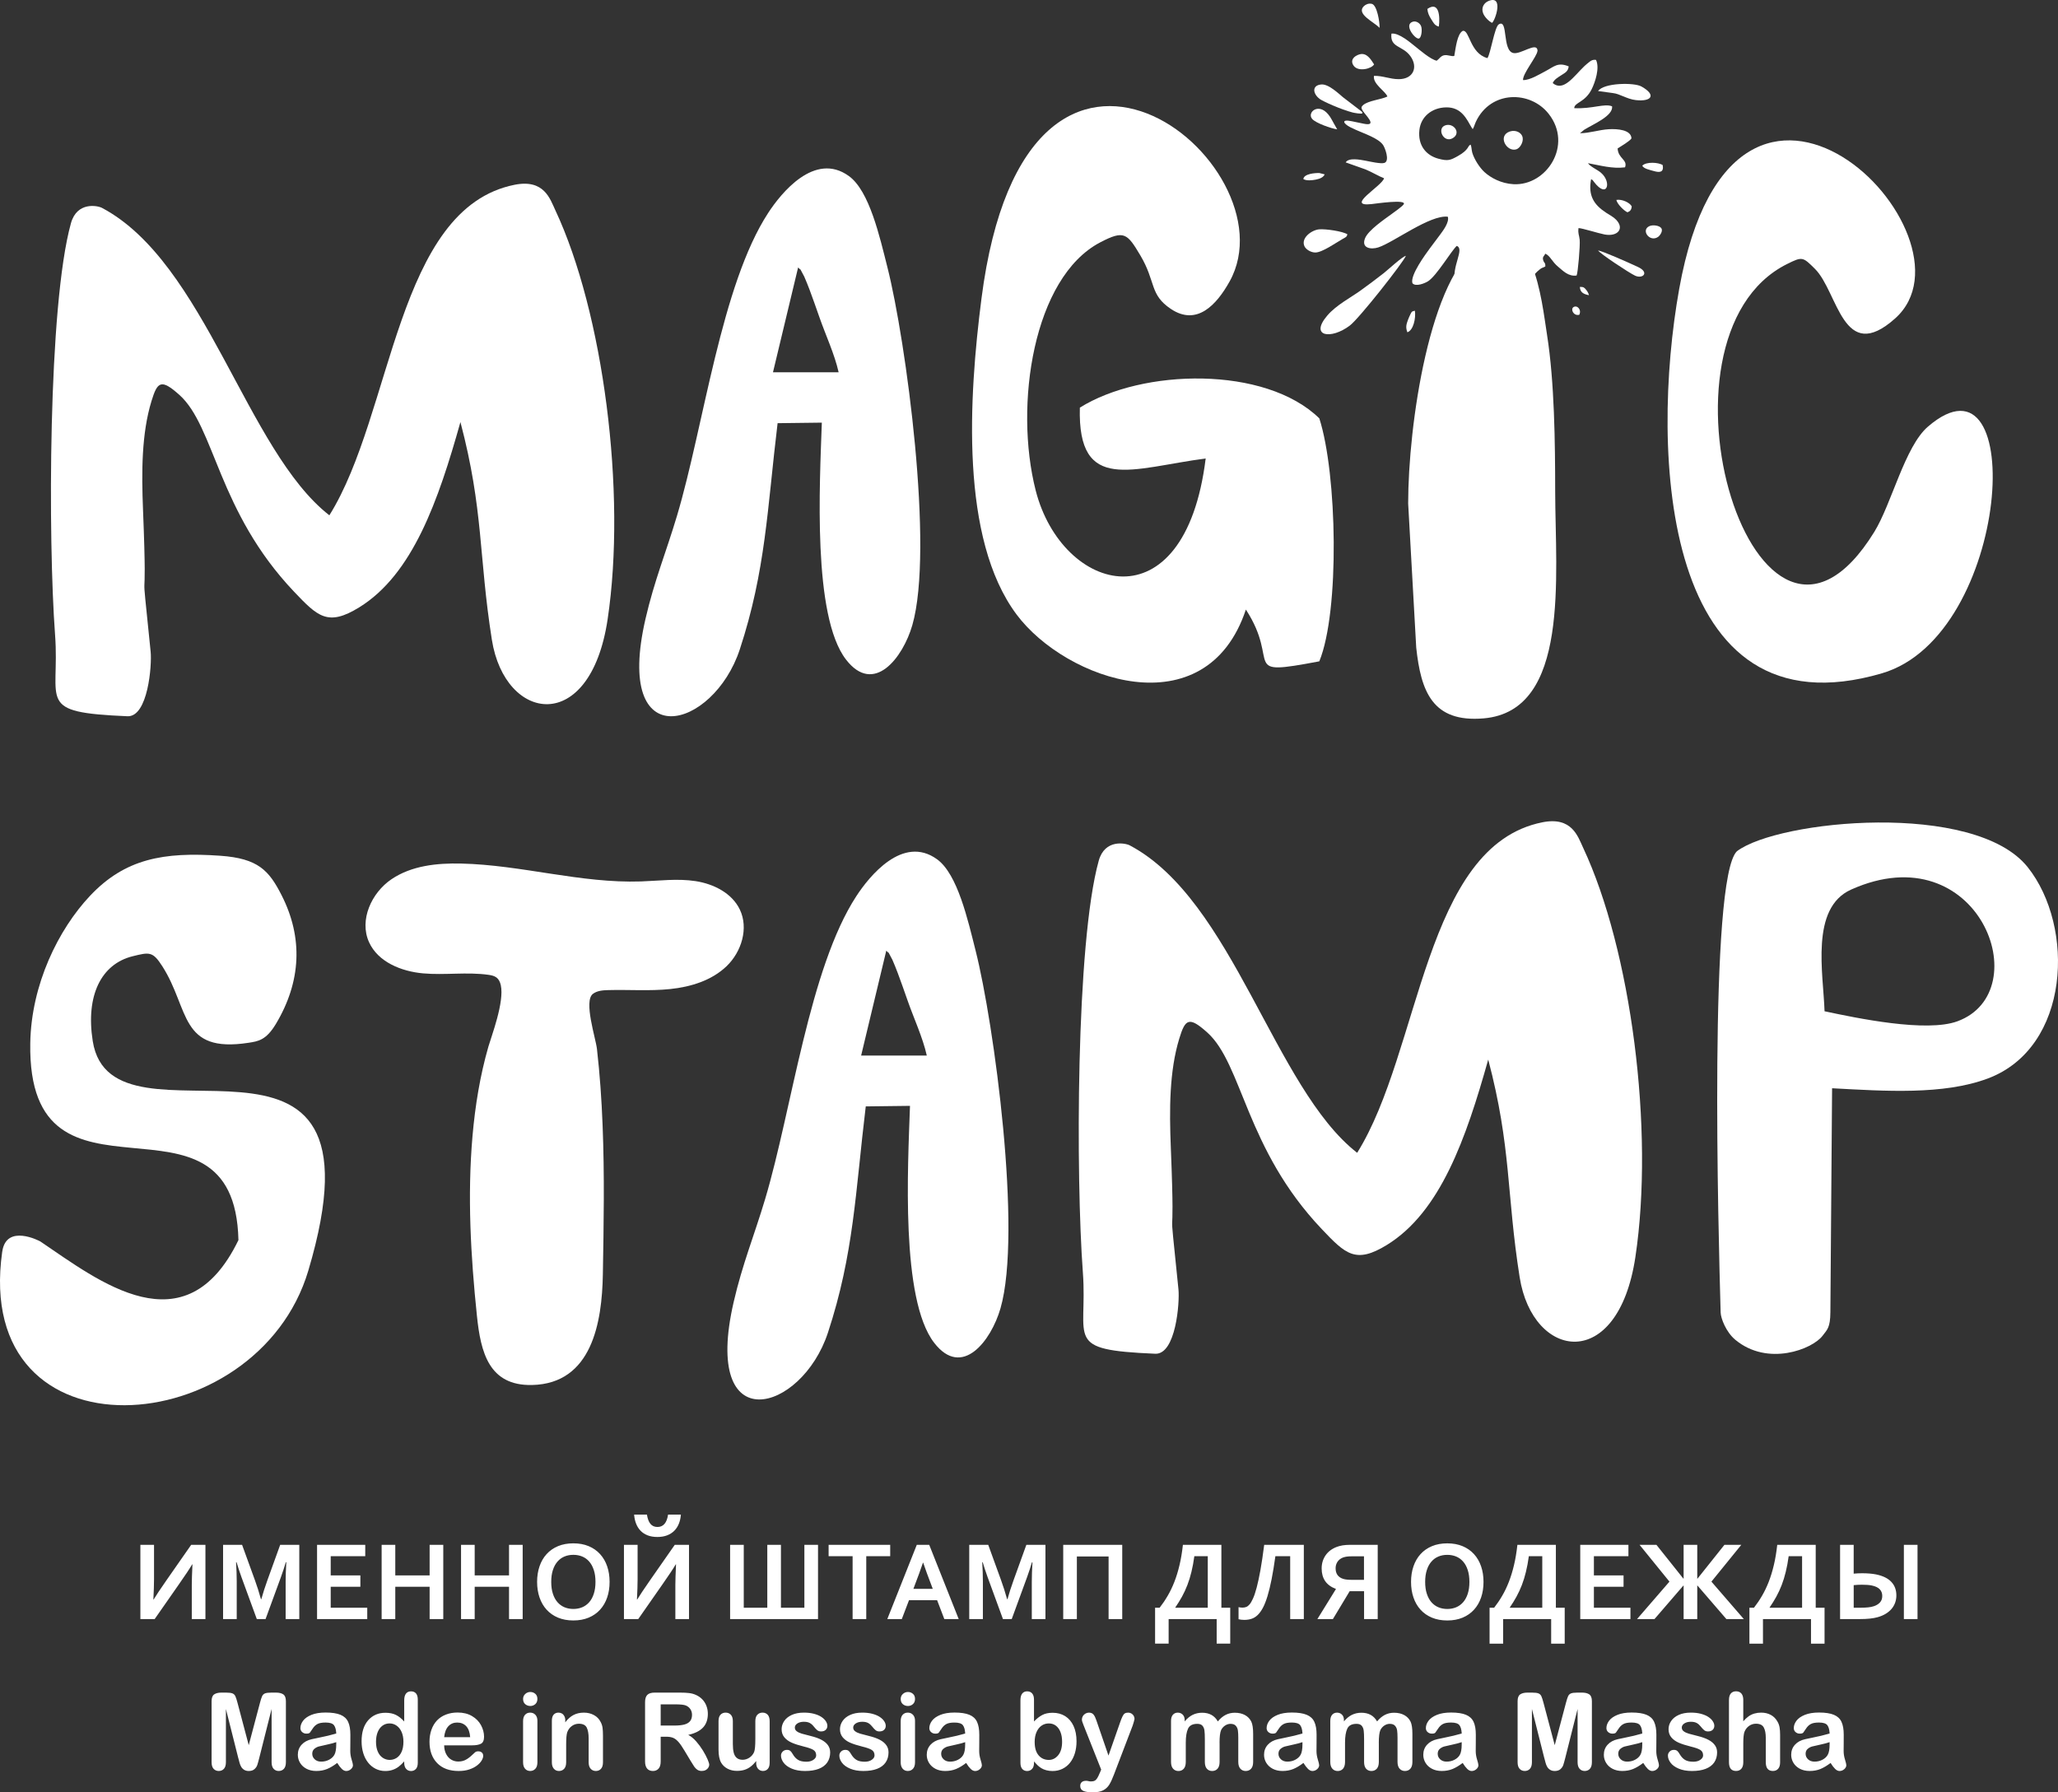
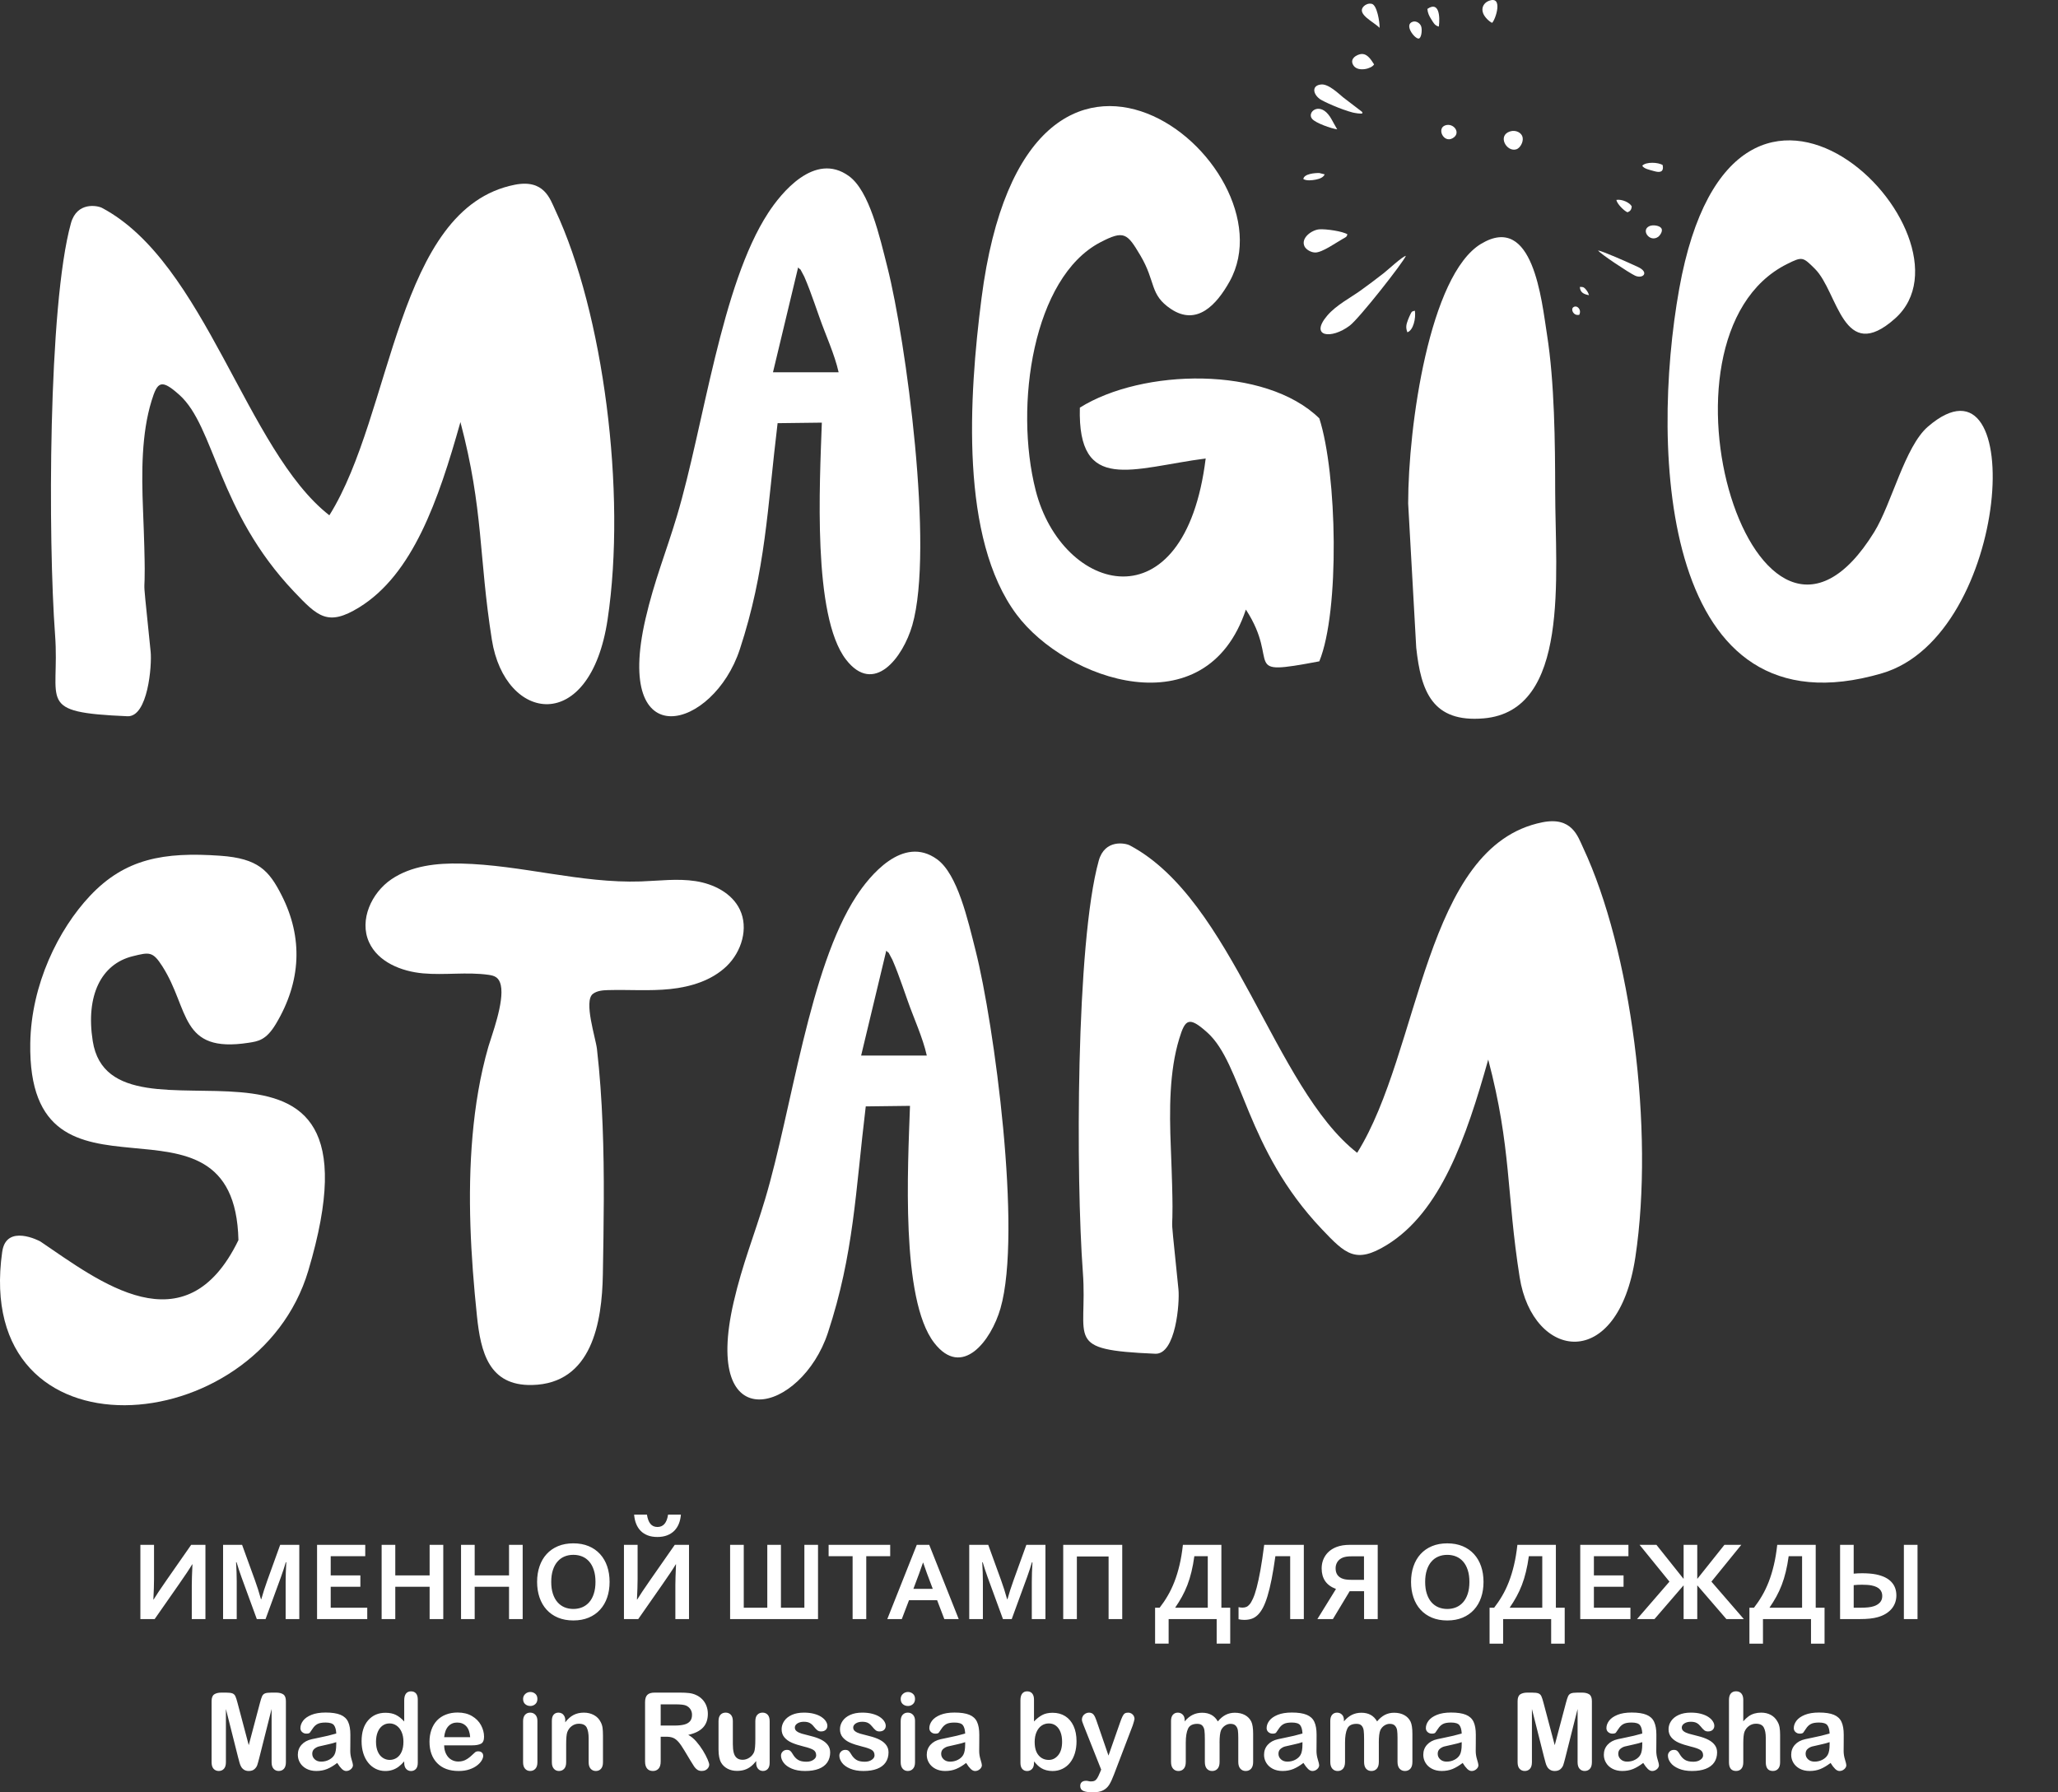
<svg xmlns="http://www.w3.org/2000/svg" xml:space="preserve" width="92.546mm" height="80.603mm" style="shape-rendering:geometricPrecision; text-rendering:geometricPrecision; image-rendering:optimizeQuality; fill-rule:evenodd; clip-rule:evenodd" viewBox="0 0 1253.13 1091.41">
  <rect x="0" y="0" width="1253.13" height="1091.41" fill="#333333" stroke="none" />
  <defs>
    <style type="text/css">  .fil1 {fill:white} .fil0 {fill:white;fill-rule:nonzero}  </style>
  </defs>
  <g id="Layer_x0020_1">
    <path class="fil0" d="M304.94 599.93c-0.44,-2.04 -1.28,-3.66 -2.65,-4.7 -1.37,-1.03 -3.13,-1.37 -4.84,-1.62 -13.17,-1.86 -26.6,0.3 -39.85,-0.89 -13.24,-1.19 -27.46,-6.91 -32.92,-19.05 -6.04,-13.42 1.5,-30.02 13.69,-38.27 12.18,-8.27 27.68,-9.89 42.39,-9.55 36.73,0.82 72.82,12.12 109.53,10.89 11.09,-0.38 22.28,-1.89 33.26,-0.19 10.97,1.68 22.13,7.28 26.93,17.3 5.46,11.36 1.06,25.71 -8.02,34.47 -9.08,8.74 -21.86,12.65 -34.39,13.95 -12.53,1.3 -25.18,0.28 -37.79,0.64 -3.23,0.09 -6.69,0.34 -9.27,2.31 -5.76,4.35 1.73,26.94 2.48,33.54 1.76,15.39 2.82,30.85 3.43,46.32 1.22,30.33 0.69,60.69 0.16,91.02 -0.52,28.96 -6.54,66.52 -43.16,67.28 -26.29,0.55 -31.22,-20.03 -33.51,-42.03 -3.79,-36.39 -5.88,-73.19 -2.69,-109.7 1.62,-18.35 4.57,-36.65 9.68,-54.38 1.82,-6.3 9.8,-27.06 7.54,-37.35z" />
    <path class="fil1" d="M200.53 313.77c-50.63,-39.49 -75.47,-153.84 -138.44,-187.19 -2.65,-1.4 -15.21,-3.95 -18.89,9.34 -13.98,50.36 -13.93,193.29 -9.67,250.63 3.07,41.37 -12.27,47.18 44.07,49.6 12.53,0.54 14.95,-31.12 14.14,-39.2 -7.04,-69.42 -1.59,-10.48 -4.65,-86.35 -0.94,-23.23 -0.92,-46.53 5.17,-66.43 3.61,-11.83 5.86,-13.62 16.95,-3.72 21.63,19.31 23.27,70.8 69.82,119.82 14.42,15.18 20.58,21.35 39.66,9.59 32.61,-20.09 48.2,-64.93 61.67,-112.85 14.15,53.56 11.06,81.52 19.14,132.54 7.97,50.37 59.85,58.38 70.47,-12.31 11.64,-77.5 -2.65,-187.04 -31.84,-249.27 -3.21,-6.84 -6.77,-19.04 -24.76,-15.46 -72.2,14.35 -74.03,139.25 -112.81,201.26z" />
    <path class="fil1" d="M485.98 162.85c2.43,2.71 -0.06,-1.49 3.73,5.57 0.48,0.89 2.79,6.8 3.27,8.08 1.92,5.19 3.84,10.53 6,16.76 3.65,10.5 9.23,22.46 11.67,33.44l-39.98 0.01 15.31 -63.85zm-12.5 94.84l26.94 -0.33c-1.29,37.19 -5.74,117.7 14.69,144.24 17,22.09 34.73,-1.19 40.41,-20.92 13.35,-46.36 -3.95,-173.54 -15.13,-217.78 -4.76,-18.82 -10.98,-46.64 -23.5,-55.7 -20.9,-15.12 -41.39,10.58 -49.09,22.38 -28.73,43.97 -39.22,129.74 -55.58,184.53 -6.67,22.33 -13.78,39.37 -19.17,62.73 -19.49,84.52 41.35,67.42 57.4,18.66 15.84,-48.13 16.74,-85.84 23.04,-137.82z" />
    <path class="fil1" d="M758.63 371.2c21.62,33.19 -4.75,40.86 44.71,31.51 12.5,-30.49 10.89,-114.18 0,-147.96 -32.89,-32.12 -107.74,-30.33 -145.81,-6.53 -1.43,52.69 31.99,36.8 76.62,30.96 -12.73,103.16 -87.56,82.02 -103.52,19.43 -13.22,-51.85 -1.48,-129.66 39.29,-151.02 14.6,-7.64 16.45,-5.5 24.43,7.9 9.63,16.19 5.47,23.87 18.65,32.66 15.7,10.47 27.71,-2.35 35.74,-16.8 39.79,-71.67 -123.51,-204.47 -151.1,10.36 -7.74,60.26 -13.11,146.27 21.34,192.45 30,40.21 115.34,69.98 139.64,-2.96z" />
    <path class="fil1" d="M857.44 306.59l4.91 87.78c2.87,26.47 9.72,45.8 41.13,43.07 52.67,-4.56 43.57,-86.77 43.48,-137.97 -0.04,-30.19 -0.39,-66.57 -4.98,-95.71 -3.31,-21 -8.42,-74.3 -40.09,-55.32 -31.42,18.82 -44.45,111 -44.45,158.15z" />
    <path class="fil1" d="M1105.11 163.69c14.19,14.1 16.99,58.71 48.88,30.19 55.95,-50.04 -97.71,-206.21 -131.5,-18.03 -17.82,99.24 -10.68,273.53 123.47,234.14 78.75,-23.12 89.09,-202.78 27.99,-150.21 -14.1,12.13 -22.08,46.95 -32.7,64.15 -71.81,116.37 -142.99,-118.42 -53.05,-163.18 9.27,-4.61 9.54,-4.38 16.91,2.94z" />
    <path class="fil1" d="M1.35 762.2c-18.32,129.32 155.2,116.16 186.37,11.59 53.13,-178.24 -119.45,-64.94 -131.25,-139.84 -4.38,-27.81 5.2,-46.91 24.25,-51.64 10.31,-2.56 12.29,-3.05 18.18,6.18 16.65,26.06 10.27,53.05 52.53,46.49 5.76,-0.89 10.61,-1.56 16.51,-11.38 15.48,-25.77 16.71,-52.55 3.54,-78.43 -7.66,-15.06 -14.22,-22.44 -37.36,-24.07 -34.55,-2.44 -58.03,1.81 -79.32,24.42 -19.25,20.44 -35.79,53.97 -36.37,89.72 -1.85,113.05 124.37,16.96 126.76,119.91 -32.39,66.83 -85.03,24.85 -120.61,0.84 -0.5,-0.34 -20.78,-10.97 -23.21,6.2z" />
    <path class="fil1" d="M539.66 578.9c2.43,2.7 -0.06,-1.5 3.73,5.57 0.48,0.89 2.79,6.8 3.27,8.08 1.92,5.19 3.84,10.53 6,16.76 3.65,10.5 9.23,22.46 11.67,33.44l-39.98 0.01 15.31 -63.85zm-12.5 94.83l26.94 -0.33c-1.29,37.19 -5.74,117.7 14.69,144.24 17,22.09 34.73,-1.19 40.41,-20.92 13.35,-46.36 -3.95,-173.54 -15.13,-217.78 -4.76,-18.82 -10.98,-46.64 -23.5,-55.7 -20.9,-15.12 -41.39,10.58 -49.09,22.38 -28.73,43.97 -39.22,129.74 -55.58,184.53 -6.67,22.33 -13.78,39.37 -19.17,62.73 -19.49,84.52 41.35,67.42 57.4,18.66 15.84,-48.13 16.74,-85.84 23.04,-137.82z" />
-     <path class="fil1" d="M1110.98 615.8c-0.71,-22.92 -8.91,-62.87 16.2,-74.11 77.54,-34.73 114.1,62.07 64.72,80.21 -18.96,6.97 -61.29,-1.92 -80.92,-6.1zm4.6 46.88c32.22,1.74 67.64,4.19 94.72,-5.91 50.5,-18.84 53.26,-92.55 24.35,-128.76 -32.31,-40.47 -151.84,-28.7 -177.01,-9.67 -17.26,16.52 -11.28,233.12 -9.93,280.91 0.1,3.5 3.24,11.87 8.96,16.62 19.7,16.34 46.88,5.78 53.12,-2.5 2.8,-3.71 4.67,-4.85 4.74,-14.36l1.04 -136.34z" />
    <path class="fil1" d="M826.36 701.97c-50.63,-39.49 -75.47,-153.84 -138.44,-187.19 -2.65,-1.4 -15.21,-3.95 -18.89,9.34 -13.98,50.36 -13.93,193.29 -9.67,250.63 3.07,41.37 -12.27,47.18 44.07,49.6 12.53,0.54 14.95,-31.12 14.14,-39.2 -7.04,-69.42 -1.59,-10.48 -4.65,-86.35 -0.94,-23.24 -0.92,-46.53 5.17,-66.43 3.61,-11.83 5.86,-13.62 16.95,-3.72 21.63,19.31 23.27,70.8 69.82,119.82 14.42,15.18 20.58,21.35 39.66,9.6 32.61,-20.09 48.2,-64.93 61.67,-112.85 14.15,53.56 11.06,81.52 19.14,132.54 7.97,50.36 59.85,58.38 70.47,-12.31 11.64,-77.5 -2.65,-187.04 -31.84,-249.27 -3.21,-6.84 -6.77,-19.04 -24.76,-15.46 -72.2,14.35 -74.03,139.25 -112.81,201.26z" />
    <path class="fil0" d="M116.4 940.7l8.69 0 0 45.22 -8.31 0 0 -20.82c0,-2.58 0.14,-6.76 0.4,-12.53l-0.14 0c-1.55,2.63 -4.26,6.71 -8.11,12.2l-14.76 21.16 -8.69 0 0 -45.22 8.31 0 0 20.82c0,3.31 -0.14,7.48 -0.4,12.5l0.14 0c1.44,-2.39 4.1,-6.37 7.98,-11.96l14.9 -21.36zm42.72 33.09c0.99,-3.57 2.22,-7.39 3.68,-11.46l7.81 -21.63 11.63 0 0 45.22 -8.31 0 0 -22.91c0,-3.36 0.14,-7.26 0.4,-11.7l-0.3 0c-0.38,1.29 -0.83,2.74 -1.35,4.33 -0.52,1.6 -1.06,3.18 -1.63,4.73l-9.35 25.55 -5.33 0 -9.35 -25.55c-0.56,-1.55 -1.11,-3.13 -1.63,-4.73 -0.52,-1.59 -0.97,-3.04 -1.35,-4.33l-0.3 0c0.26,4.18 0.4,8.06 0.4,11.67l0 22.94 -8.31 0 0 -45.22 11.57 0 7.81 21.52c1.3,3.59 2.54,7.44 3.68,11.57l0.21 0zm42.25 5.21l22.25 0 0 6.92 -30.56 0 0 -45.22 29.34 0 0 6.92 -21.03 0 0 11.7 18.06 0 0 6.92 -18.06 0 0 12.74zm39.32 -19.67l20.91 0 0 -18.63 8.31 0 0 45.22 -8.31 0 0 -19.67 -20.91 0 0 19.67 -8.31 0 0 -45.22 8.31 0 0 18.63zm48.35 0l20.91 0 0 -18.63 8.31 0 0 45.22 -8.31 0 0 -19.67 -20.91 0 0 19.67 -8.31 0 0 -45.22 8.31 0 0 18.63zm73.55 3.95c0,-2.76 -0.33,-5.16 -1.02,-7.22 -0.67,-2.07 -1.6,-3.79 -2.8,-5.16 -1.19,-1.37 -2.61,-2.4 -4.25,-3.08 -1.64,-0.68 -3.44,-1.02 -5.4,-1.02 -1.96,0 -3.76,0.33 -5.4,1.02 -1.64,0.68 -3.06,1.71 -4.25,3.08 -1.2,1.37 -2.14,3.09 -2.81,5.16 -0.68,2.06 -1.01,4.47 -1.01,7.22 0,2.75 0.33,5.16 1.01,7.22 0.67,2.07 1.6,3.77 2.81,5.15 1.19,1.36 2.61,2.39 4.25,3.08 1.64,0.68 3.44,1.03 5.4,1.03 1.96,0 3.76,-0.35 5.4,-1.03 1.64,-0.69 3.06,-1.72 4.25,-3.08 1.2,-1.37 2.14,-3.08 2.8,-5.15 0.68,-2.06 1.02,-4.48 1.02,-7.22zm8.59 0c0,3.45 -0.48,6.61 -1.47,9.49 -0.98,2.87 -2.42,5.36 -4.31,7.42 -1.88,2.08 -4.19,3.69 -6.94,4.85 -2.74,1.14 -5.85,1.72 -9.35,1.72 -3.5,0 -6.61,-0.58 -9.35,-1.72 -2.75,-1.15 -5.05,-2.77 -6.94,-4.85 -1.88,-2.06 -3.31,-4.55 -4.3,-7.42 -0.98,-2.87 -1.48,-6.04 -1.48,-9.49 0,-3.45 0.5,-6.61 1.48,-9.49 0.98,-2.87 2.41,-5.36 4.3,-7.42 1.88,-2.08 4.19,-3.69 6.94,-4.85 2.74,-1.14 5.85,-1.72 9.35,-1.72 3.5,0 6.61,0.58 9.35,1.72 2.75,1.15 5.05,2.77 6.94,4.85 1.88,2.07 3.33,4.55 4.31,7.42 0.98,2.87 1.47,6.04 1.47,9.49zm39.67 -22.57l8.69 0 0 45.22 -8.31 0 0 -20.82c0,-2.58 0.14,-6.76 0.4,-12.53l-0.14 0c-1.55,2.63 -4.26,6.71 -8.11,12.2l-14.76 21.16 -8.69 0 0 -45.22 8.31 0 0 20.82c0,3.31 -0.14,7.48 -0.4,12.5l0.14 0c1.44,-2.39 4.1,-6.37 7.98,-11.96l14.9 -21.36zm-10.51 -10.87c3.57,0 5.71,-2.52 6.46,-7.55l7.8 0c-0.15,2.03 -0.56,3.87 -1.23,5.54 -0.66,1.66 -1.59,3.09 -2.78,4.31 -1.2,1.2 -2.65,2.13 -4.38,2.8 -1.72,0.66 -3.71,0.99 -5.93,0.99 -2.25,0 -4.24,-0.33 -5.93,-0.99 -1.71,-0.67 -3.14,-1.6 -4.3,-2.8 -1.16,-1.21 -2.07,-2.64 -2.72,-4.31 -0.66,-1.67 -1.06,-3.51 -1.21,-5.54l7.8 0c0.39,2.52 1.1,4.4 2.14,5.66 1.04,1.26 2.47,1.89 4.29,1.89zm97.76 56.09l-53.53 0 0 -45.22 8.31 0 0 38.29 14.33 0 0 -38.29 8.31 0 0 38.29 14.27 0 0 -38.29 8.31 0 0 45.22zm29.37 0l-8.31 0 0 -38.29 -14.61 0 0 -6.92 37.5 0 0 6.92 -14.58 0 0 38.29zm43.16 -11.49l-17.13 0 -4.39 11.49 -8.83 0 17.96 -45.22 7.57 0 17.96 45.22 -8.76 0 -4.39 -11.49zm-8.63 -22.85c-1.62,4.71 -3.05,8.66 -4.29,11.83l-1.54 4.1 11.8 0 -1.54 -4.09c-1.25,-3.2 -2.68,-7.14 -4.29,-11.84l-0.14 0zm51.46 22.22c0.99,-3.57 2.21,-7.39 3.68,-11.46l7.81 -21.63 11.63 0 0 45.22 -8.31 0 0 -22.91c0,-3.36 0.14,-7.26 0.4,-11.7l-0.3 0c-0.38,1.29 -0.83,2.74 -1.35,4.33 -0.52,1.6 -1.06,3.18 -1.63,4.73l-9.35 25.55 -5.33 0 -9.35 -25.55c-0.57,-1.55 -1.11,-3.13 -1.63,-4.73 -0.52,-1.59 -0.97,-3.04 -1.35,-4.33l-0.3 0c0.26,4.18 0.4,8.06 0.4,11.67l0 22.94 -8.31 0 0 -45.22 11.57 0 7.81 21.52c1.3,3.59 2.54,7.44 3.68,11.57l0.21 0zm69.88 -33.09l0 45.22 -8.31 0 0 -38.15 -19.32 0 0 38.15 -8.31 0 0 -45.22 35.94 0zm22.77 38.29c1.75,-2.25 3.39,-4.66 4.89,-7.24 1.51,-2.56 2.87,-5.4 4.08,-8.49 1.21,-3.11 2.25,-6.5 3.13,-10.22 0.89,-3.7 1.57,-7.83 2.07,-12.35l23.43 0 0 38.29 5.38 0 0 21.88 -8.25 0 0 -14.96 -29.25 0 0 14.96 -8.25 0 0 -21.88 2.78 0zm21.13 -31.37c-0.47,3.47 -1.06,6.65 -1.76,9.51 -0.69,2.87 -1.52,5.56 -2.48,8.06 -0.96,2.48 -2.06,4.85 -3.28,7.07 -1.24,2.23 -2.59,4.43 -4.08,6.59l0 0.14 19.78 0 0 -31.37 -8.18 0zm49.35 0c-0.75,5.34 -1.51,10.02 -2.3,14.01 -0.8,4.01 -1.63,7.44 -2.51,10.32 -0.88,2.87 -1.81,5.24 -2.8,7.1 -0.99,1.86 -2.07,3.34 -3.22,4.43 -1.14,1.08 -2.39,1.85 -3.72,2.27 -1.33,0.43 -2.81,0.65 -4.43,0.65 -1.23,0 -2.39,-0.14 -3.45,-0.4l0 -7.37c0.82,0.2 1.62,0.3 2.4,0.3 0.89,0 1.66,-0.14 2.35,-0.43 0.69,-0.28 1.35,-0.81 2,-1.57 0.64,-0.76 1.33,-1.95 2.06,-3.56 0.73,-1.59 1.48,-3.81 2.23,-6.65 0.75,-2.83 1.51,-6.36 2.28,-10.6 0.76,-4.25 1.54,-9.38 2.3,-15.43l24.13 0 0 45.22 -8.31 0 0 -38.29 -9.02 0zm53.96 0.07l-7.64 0c-1.16,0 -2.14,0.06 -2.96,0.19 -0.83,0.13 -1.57,0.31 -2.22,0.55 -1.51,0.61 -2.63,1.49 -3.37,2.65 -0.73,1.16 -1.1,2.44 -1.1,3.82 0,0.75 0.08,1.45 0.23,2.12 0.16,0.68 0.43,1.3 0.8,1.88 0.38,0.57 0.87,1.07 1.48,1.51 0.61,0.44 1.36,0.8 2.26,1.06 0.61,0.19 1.33,0.32 2.17,0.4 0.83,0.09 1.86,0.14 3.07,0.14l7.27 0 0 -14.33zm-8.74 21.26l-10.21 16.97 -9.45 0 11.28 -18.26 0 -0.13c-2.93,-1.09 -5.11,-2.68 -6.53,-4.76 -1.42,-2.09 -2.14,-4.65 -2.14,-7.7 0,-2.98 0.79,-5.62 2.35,-7.92 1.57,-2.3 3.81,-4.02 6.72,-5.15 1.11,-0.43 2.34,-0.75 3.69,-0.98 1.36,-0.22 2.92,-0.33 4.68,-0.33l16.7 0 0 45.22 -8.31 0 0 -16.97 -8.77 0zm72.92 -5.68c0,-2.76 -0.33,-5.16 -1.01,-7.22 -0.67,-2.07 -1.6,-3.79 -2.81,-5.16 -1.19,-1.37 -2.61,-2.4 -4.25,-3.08 -1.64,-0.68 -3.44,-1.02 -5.4,-1.02 -1.96,0 -3.76,0.33 -5.4,1.02 -1.64,0.68 -3.06,1.71 -4.25,3.08 -1.2,1.37 -2.14,3.09 -2.8,5.16 -0.68,2.06 -1.02,4.47 -1.02,7.22 0,2.75 0.33,5.16 1.02,7.22 0.67,2.07 1.6,3.77 2.8,5.15 1.19,1.36 2.61,2.39 4.25,3.08 1.64,0.68 3.44,1.03 5.4,1.03 1.96,0 3.76,-0.35 5.4,-1.03 1.64,-0.69 3.06,-1.72 4.25,-3.08 1.2,-1.37 2.14,-3.08 2.81,-5.15 0.68,-2.06 1.01,-4.48 1.01,-7.22zm8.59 0c0,3.45 -0.48,6.61 -1.47,9.49 -0.98,2.87 -2.42,5.36 -4.31,7.42 -1.88,2.08 -4.19,3.69 -6.94,4.85 -2.73,1.14 -5.85,1.72 -9.35,1.72 -3.5,0 -6.61,-0.58 -9.35,-1.72 -2.75,-1.15 -5.05,-2.77 -6.94,-4.85 -1.88,-2.06 -3.31,-4.55 -4.29,-7.42 -0.98,-2.87 -1.48,-6.04 -1.48,-9.49 0,-3.45 0.49,-6.61 1.48,-9.49 0.98,-2.87 2.41,-5.36 4.29,-7.42 1.88,-2.08 4.19,-3.69 6.94,-4.85 2.74,-1.14 5.85,-1.72 9.35,-1.72 3.5,0 6.61,0.58 9.35,1.72 2.75,1.15 5.05,2.77 6.94,4.85 1.88,2.07 3.33,4.55 4.31,7.42 0.98,2.87 1.47,6.04 1.47,9.49zm6.47 15.72c1.75,-2.25 3.39,-4.66 4.89,-7.24 1.51,-2.56 2.87,-5.4 4.07,-8.49 1.21,-3.11 2.25,-6.5 3.13,-10.22 0.89,-3.7 1.57,-7.83 2.07,-12.35l23.43 0 0 38.29 5.38 0 0 21.88 -8.25 0 0 -14.96 -29.25 0 0 14.96 -8.25 0 0 -21.88 2.78 0zm21.13 -31.37c-0.47,3.47 -1.06,6.65 -1.77,9.51 -0.69,2.87 -1.52,5.56 -2.48,8.06 -0.96,2.48 -2.06,4.85 -3.28,7.07 -1.23,2.23 -2.58,4.43 -4.07,6.59l0 0.14 19.78 0 0 -31.37 -8.18 0zm39.61 31.37l22.25 0 0 6.92 -30.56 0 0 -45.22 29.34 0 0 6.92 -21.03 0 0 11.7 18.06 0 0 6.92 -18.06 0 0 12.74zm54.63 -13.49l-0.14 0 -17.61 20.42 -10.62 0 19.75 -22.82 -18.19 -22.4 10.27 0 16.4 20.58 0.14 0 0 -20.58 8.31 0 0 20.58 0.14 0 16.4 -20.58 10.27 0 -18.19 22.4 19.75 22.82 -10.62 0 -17.61 -20.42 -0.14 0 0 20.42 -8.31 0 0 -20.42zm42.84 13.49c1.75,-2.25 3.39,-4.66 4.89,-7.24 1.51,-2.56 2.87,-5.4 4.08,-8.49 1.21,-3.11 2.25,-6.5 3.13,-10.22 0.89,-3.7 1.57,-7.83 2.07,-12.35l23.43 0 0 38.29 5.38 0 0 21.88 -8.25 0 0 -14.96 -29.25 0 0 14.96 -8.25 0 0 -21.88 2.78 0zm21.13 -31.37c-0.47,3.47 -1.06,6.65 -1.77,9.51 -0.69,2.87 -1.52,5.56 -2.48,8.06 -0.96,2.48 -2.06,4.85 -3.28,7.07 -1.24,2.23 -2.59,4.43 -4.08,6.59l0 0.14 19.78 0 0 -31.37 -8.18 0zm70.15 38.29l0 -45.22 8.31 0 0 45.22 -8.31 0zm-30.56 -45.22l0 17.55c1.63,-0.16 3.36,-0.24 5.18,-0.24 1.58,0 3.06,0.06 4.44,0.17 1.4,0.1 2.72,0.29 3.98,0.53 2.12,0.44 3.96,1.04 5.52,1.81 1.56,0.77 2.84,1.71 3.86,2.81 1.02,1.1 1.78,2.33 2.27,3.7 0.5,1.37 0.74,2.86 0.74,4.49 0,1.51 -0.24,2.94 -0.71,4.3 -0.47,1.36 -1.18,2.62 -2.12,3.77 -0.95,1.14 -2.14,2.16 -3.56,3.04 -1.42,0.88 -3.08,1.59 -4.97,2.12 -1.37,0.39 -2.97,0.68 -4.76,0.87 -1.79,0.2 -3.9,0.29 -6.31,0.29l-11.84 0 0 -45.22 8.29 0zm0.02 38.29l4.22 0c1.68,0 3.2,-0.07 4.55,-0.21 1.35,-0.13 2.55,-0.38 3.58,-0.74 1.54,-0.52 2.76,-1.28 3.67,-2.3 0.91,-1.02 1.36,-2.32 1.36,-3.93 0,-1.59 -0.5,-2.93 -1.5,-4.02 -1,-1.08 -2.62,-1.86 -4.85,-2.33 -0.85,-0.19 -1.8,-0.3 -2.83,-0.37 -1.04,-0.07 -2.11,-0.1 -3.21,-0.1 -1.83,0 -3.49,0.09 -5,0.26l0 13.72z" />
    <path class="fil0" d="M145.09 1070.56l-7.53 -29.89 0 32.38c0,1.79 -0.4,3.14 -1.2,4.03 -0.8,0.9 -1.86,1.34 -3.17,1.34 -1.28,0 -2.33,-0.45 -3.14,-1.33 -0.81,-0.89 -1.21,-2.23 -1.21,-4.04l0 -37.13c0,-2.06 0.53,-3.43 1.59,-4.15 1.07,-0.71 2.51,-1.07 4.32,-1.07l2.95 0c1.77,0 3.05,0.16 3.85,0.48 0.8,0.32 1.4,0.9 1.78,1.73 0.38,0.83 0.82,2.19 1.31,4.07l6.82 25.72 6.82 -25.72c0.49,-1.88 0.93,-3.24 1.31,-4.07 0.38,-0.83 0.97,-1.41 1.77,-1.73 0.8,-0.32 2.09,-0.48 3.86,-0.48l2.94 0c1.81,0 3.26,0.36 4.33,1.07 1.06,0.72 1.6,2.1 1.6,4.15l0 37.13c0,1.79 -0.4,3.14 -1.2,4.03 -0.8,0.9 -1.87,1.34 -3.2,1.34 -1.26,0 -2.29,-0.45 -3.1,-1.34 -0.81,-0.9 -1.21,-2.24 -1.21,-4.03l0 -32.38 -7.53 29.89c-0.49,1.93 -0.89,3.36 -1.2,4.27 -0.31,0.9 -0.87,1.73 -1.7,2.47 -0.84,0.75 -1.99,1.13 -3.47,1.13 -1.11,0 -2.05,-0.24 -2.82,-0.72 -0.77,-0.48 -1.37,-1.09 -1.79,-1.83 -0.43,-0.75 -0.77,-1.57 -1.01,-2.48 -0.25,-0.91 -0.5,-1.86 -0.75,-2.83zm60.24 2.96c-2.12,1.64 -4.16,2.86 -6.13,3.68 -1.98,0.82 -4.19,1.22 -6.64,1.22 -2.24,0 -4.22,-0.45 -5.91,-1.33 -1.7,-0.89 -3,-2.08 -3.92,-3.59 -0.92,-1.52 -1.38,-3.16 -1.38,-4.93 0,-2.39 0.75,-4.43 2.27,-6.11 1.52,-1.69 3.61,-2.82 6.26,-3.4 0.55,-0.13 1.92,-0.42 4.12,-0.87 2.2,-0.45 4.09,-0.85 5.65,-1.23 1.56,-0.37 3.27,-0.82 5.1,-1.35 -0.11,-2.31 -0.57,-4 -1.39,-5.07 -0.83,-1.08 -2.53,-1.62 -5.11,-1.62 -2.22,0 -3.89,0.31 -5,0.93 -1.13,0.61 -2.09,1.54 -2.89,2.79 -0.8,1.23 -1.36,2.04 -1.69,2.45 -0.34,0.39 -1.05,0.59 -2.13,0.59 -0.98,0 -1.83,-0.32 -2.55,-0.95 -0.71,-0.62 -1.07,-1.43 -1.07,-2.42 0,-1.54 0.55,-3.04 1.63,-4.49 1.09,-1.45 2.79,-2.64 5.09,-3.58 2.3,-0.94 5.18,-1.41 8.62,-1.41 3.84,0 6.86,0.46 9.06,1.37 2.2,0.91 3.75,2.34 4.66,4.31 0.91,1.96 1.36,4.57 1.36,7.81 0,2.05 -0.01,3.79 -0.02,5.22 -0.01,1.43 -0.02,3.03 -0.04,4.77 0,1.64 0.27,3.36 0.82,5.14 0.55,1.77 0.81,2.92 0.81,3.43 0,0.9 -0.41,1.72 -1.25,2.45 -0.85,0.73 -1.8,1.1 -2.87,1.1 -0.9,0 -1.78,-0.42 -2.66,-1.26 -0.87,-0.84 -1.8,-2.05 -2.79,-3.65zm-0.58 -12.66c-1.28,0.47 -3.13,0.97 -5.58,1.49 -2.44,0.52 -4.13,0.92 -5.07,1.16 -0.94,0.25 -1.83,0.73 -2.69,1.44 -0.85,0.72 -1.28,1.72 -1.28,3 0,1.32 0.5,2.45 1.51,3.38 0.99,0.93 2.3,1.4 3.93,1.4 1.73,0 3.32,-0.38 4.77,-1.13 1.46,-0.77 2.53,-1.74 3.22,-2.94 0.79,-1.32 1.18,-3.51 1.18,-6.54l0 -1.25zm41.38 12.58l0 -0.86c-1.17,1.34 -2.33,2.44 -3.47,3.28 -1.14,0.84 -2.38,1.49 -3.72,1.92 -1.33,0.44 -2.79,0.66 -4.37,0.66 -2.09,0 -4.02,-0.45 -5.8,-1.33 -1.78,-0.89 -3.33,-2.14 -4.63,-3.79 -1.3,-1.64 -2.28,-3.57 -2.96,-5.79 -0.67,-2.22 -1.01,-4.62 -1.01,-7.2 0,-5.46 1.33,-9.72 4,-12.77 2.67,-3.05 6.18,-4.58 10.53,-4.58 2.52,0 4.64,0.44 6.37,1.3 1.73,0.86 3.42,2.2 5.06,4l0 -12.9c0,-1.79 0.36,-3.15 1.07,-4.07 0.72,-0.92 1.74,-1.38 3.06,-1.38 1.32,0 2.34,0.43 3.06,1.27 0.71,0.84 1.07,2.09 1.07,3.73l0 38.52c0,1.66 -0.38,2.92 -1.15,3.75 -0.78,0.83 -1.77,1.25 -2.98,1.25 -1.19,0 -2.19,-0.44 -2.96,-1.3 -0.77,-0.86 -1.17,-2.1 -1.17,-3.69zm-17.18 -12.83c0,2.37 0.37,4.38 1.1,6.05 0.73,1.66 1.74,2.91 3.03,3.75 1.28,0.84 2.68,1.27 4.18,1.27 1.54,0 2.94,-0.4 4.21,-1.2 1.27,-0.8 2.28,-2.02 3.04,-3.67 0.75,-1.66 1.14,-3.72 1.14,-6.2 0,-2.32 -0.38,-4.32 -1.14,-5.99 -0.75,-1.68 -1.78,-2.96 -3.07,-3.84 -1.29,-0.89 -2.7,-1.32 -4.24,-1.32 -1.6,0 -3.03,0.45 -4.28,1.35 -1.26,0.91 -2.23,2.21 -2.93,3.9 -0.69,1.7 -1.04,3.67 -1.04,5.9zm58.6 2.22l-17.1 0c0.02,1.99 0.43,3.74 1.2,5.26 0.78,1.52 1.82,2.66 3.1,3.42 1.29,0.77 2.72,1.16 4.27,1.16 1.05,0 2,-0.12 2.86,-0.37 0.87,-0.24 1.7,-0.62 2.51,-1.15 0.82,-0.52 1.56,-1.08 2.24,-1.68 0.69,-0.6 1.57,-1.41 2.67,-2.44 0.45,-0.38 1.08,-0.58 1.91,-0.58 0.9,0 1.63,0.25 2.18,0.74 0.55,0.48 0.83,1.18 0.83,2.08 0,0.79 -0.32,1.7 -0.93,2.76 -0.62,1.05 -1.55,2.06 -2.81,3.03 -1.25,0.97 -2.81,1.78 -4.7,2.41 -1.89,0.65 -4.06,0.96 -6.51,0.96 -5.62,0 -9.97,-1.61 -13.09,-4.81 -3.11,-3.2 -4.66,-7.54 -4.66,-13.02 0,-2.58 0.38,-4.98 1.15,-7.19 0.77,-2.21 1.89,-4.1 3.35,-5.68 1.48,-1.57 3.29,-2.79 5.44,-3.63 2.15,-0.84 4.54,-1.27 7.17,-1.27 3.42,0 6.35,0.72 8.78,2.16 2.45,1.44 4.27,3.3 5.5,5.59 1.21,2.28 1.83,4.61 1.83,6.98 0,2.2 -0.64,3.63 -1.89,4.28 -1.26,0.64 -3.03,0.97 -5.31,0.97zm-17.1 -4.98l15.84 0c-0.21,-2.98 -1.02,-5.21 -2.41,-6.7 -1.4,-1.48 -3.24,-2.22 -5.52,-2.22 -2.18,0 -3.97,0.75 -5.36,2.25 -1.4,1.51 -2.25,3.73 -2.55,6.66zm56.78 -9.99l0 25.26c0,1.75 -0.41,3.07 -1.25,3.96 -0.83,0.9 -1.88,1.34 -3.16,1.34 -1.28,0 -2.32,-0.46 -3.12,-1.38 -0.8,-0.92 -1.2,-2.23 -1.2,-3.93l0 -25c0,-1.74 0.41,-3.04 1.2,-3.91 0.8,-0.87 1.83,-1.31 3.12,-1.31 1.28,0 2.33,0.44 3.16,1.31 0.83,0.87 1.25,2.1 1.25,3.65zm-4.32 -9.02c-1.21,0 -2.25,-0.37 -3.11,-1.11 -0.86,-0.74 -1.29,-1.8 -1.29,-3.17 0,-1.22 0.44,-2.24 1.32,-3.04 0.89,-0.8 1.91,-1.2 3.08,-1.2 1.14,0 2.13,0.36 3,1.08 0.87,0.73 1.31,1.78 1.31,3.16 0,1.34 -0.43,2.39 -1.28,3.15 -0.85,0.75 -1.86,1.14 -3.04,1.14zm21.27 8.89l0 1.06c1.54,-2.03 3.22,-3.52 5.05,-4.47 1.83,-0.95 3.92,-1.42 6.29,-1.42 2.31,0 4.36,0.5 6.19,1.51 1.81,0.99 3.17,2.42 4.06,4.25 0.58,1.07 0.95,2.22 1.13,3.47 0.16,1.23 0.25,2.81 0.25,4.73l0 16.27c0,1.75 -0.4,3.07 -1.2,3.96 -0.8,0.9 -1.85,1.34 -3.13,1.34 -1.3,0 -2.36,-0.46 -3.18,-1.38 -0.81,-0.92 -1.21,-2.23 -1.21,-3.93l0 -14.58c0,-2.87 -0.41,-5.08 -1.2,-6.61 -0.8,-1.52 -2.39,-2.28 -4.78,-2.28 -1.55,0 -2.97,0.46 -4.26,1.39 -1.28,0.93 -2.22,2.21 -2.81,3.83 -0.43,1.3 -0.64,3.73 -0.64,7.3l0 10.95c0,1.77 -0.41,3.09 -1.23,3.98 -0.82,0.89 -1.88,1.33 -3.17,1.33 -1.26,0 -2.3,-0.46 -3.1,-1.38 -0.81,-0.92 -1.21,-2.23 -1.21,-3.93l0 -25.26c0,-1.66 0.36,-2.91 1.08,-3.73 0.73,-0.82 1.71,-1.24 2.97,-1.24 0.77,0 1.46,0.19 2.08,0.55 0.62,0.36 1.11,0.91 1.49,1.63 0.37,0.72 0.56,1.62 0.56,2.66zm61.44 9.85l-3.33 0 0 15.06c0,1.99 -0.44,3.44 -1.31,4.38 -0.87,0.94 -2.02,1.41 -3.42,1.41 -1.52,0 -2.7,-0.49 -3.53,-1.47 -0.83,-0.99 -1.25,-2.42 -1.25,-4.32l0 -36.11c0,-2.04 0.46,-3.53 1.38,-4.45 0.92,-0.92 2.4,-1.38 4.45,-1.38l15.46 0c2.13,0 3.96,0.09 5.47,0.27 1.52,0.18 2.89,0.55 4.1,1.1 1.47,0.62 2.77,1.51 3.91,2.65 1.13,1.16 1.99,2.5 2.57,4.02 0.59,1.53 0.89,3.15 0.89,4.86 0,3.5 -0.99,6.3 -2.96,8.39 -1.98,2.09 -4.97,3.57 -8.98,4.45 1.68,0.9 3.3,2.22 4.84,3.97 1.53,1.75 2.91,3.62 4.11,5.58 1.2,1.98 2.14,3.75 2.82,5.34 0.67,1.58 1.01,2.68 1.01,3.28 0,0.61 -0.2,1.23 -0.59,1.84 -0.39,0.61 -0.93,1.09 -1.62,1.44 -0.68,0.35 -1.48,0.52 -2.37,0.52 -1.06,0 -1.96,-0.25 -2.69,-0.75 -0.72,-0.5 -1.34,-1.13 -1.87,-1.9 -0.52,-0.77 -1.23,-1.9 -2.13,-3.39l-3.81 -6.34c-1.37,-2.32 -2.59,-4.09 -3.66,-5.3 -1.08,-1.22 -2.17,-2.05 -3.29,-2.5 -1.1,-0.45 -2.5,-0.67 -4.18,-0.67zm5.44 -19.73l-8.77 0 0 12.91 8.51 0c2.28,0 4.21,-0.2 5.77,-0.59 1.55,-0.39 2.74,-1.07 3.56,-2.02 0.82,-0.95 1.24,-2.26 1.24,-3.92 0,-1.31 -0.33,-2.46 -1,-3.45 -0.66,-0.99 -1.57,-1.74 -2.75,-2.23 -1.1,-0.47 -3.29,-0.7 -6.56,-0.7zm49.39 35.65l0 -1.13c-1.05,1.32 -2.14,2.43 -3.3,3.33 -1.15,0.9 -2.4,1.56 -3.77,2 -1.37,0.44 -2.92,0.66 -4.67,0.66 -2.12,0 -4.01,-0.44 -5.68,-1.31 -1.67,-0.87 -2.97,-2.08 -3.89,-3.62 -1.08,-1.86 -1.63,-4.52 -1.63,-8.01l0 -17.31c0,-1.76 0.39,-3.06 1.18,-3.92 0.79,-0.86 1.84,-1.3 3.14,-1.3 1.31,0 2.38,0.44 3.19,1.31 0.81,0.87 1.21,2.17 1.21,3.91l0 13.99c0,2.02 0.17,3.73 0.51,5.1 0.34,1.38 0.95,2.46 1.83,3.23 0.89,0.77 2.09,1.17 3.61,1.17 1.47,0 2.86,-0.44 4.16,-1.31 1.3,-0.87 2.25,-2.02 2.85,-3.43 0.49,-1.23 0.73,-3.94 0.73,-8.13l0 -10.62c0,-1.74 0.4,-3.04 1.21,-3.91 0.82,-0.87 1.88,-1.31 3.18,-1.31 1.3,0 2.35,0.44 3.14,1.3 0.79,0.86 1.19,2.16 1.19,3.92l0 25.31c0,1.66 -0.38,2.91 -1.14,3.75 -0.76,0.83 -1.74,1.25 -2.94,1.25 -1.19,0 -2.19,-0.44 -2.96,-1.3 -0.77,-0.86 -1.17,-2.07 -1.17,-3.62zm45.05 -6.48c0,2.4 -0.59,4.47 -1.76,6.19 -1.17,1.71 -2.91,3.01 -5.2,3.9 -2.29,0.89 -5.08,1.32 -8.37,1.32 -3.14,0 -5.82,-0.48 -8.06,-1.44 -2.24,-0.95 -3.89,-2.15 -4.96,-3.6 -1.06,-1.43 -1.6,-2.87 -1.6,-4.33 0,-0.96 0.34,-1.78 1.03,-2.46 0.68,-0.69 1.54,-1.03 2.59,-1.03 0.92,0 1.62,0.23 2.11,0.68 0.49,0.45 0.96,1.07 1.41,1.89 0.9,1.55 1.96,2.72 3.21,3.49 1.25,0.78 2.95,1.16 5.1,1.16 1.75,0 3.18,-0.39 4.29,-1.17 1.13,-0.78 1.68,-1.67 1.68,-2.68 0,-1.54 -0.58,-2.65 -1.74,-3.36 -1.17,-0.7 -3.08,-1.38 -5.75,-2.02 -3,-0.74 -5.45,-1.53 -7.34,-2.35 -1.88,-0.82 -3.39,-1.91 -4.52,-3.26 -1.13,-1.34 -1.69,-3 -1.69,-4.96 0,-1.76 0.52,-3.41 1.56,-4.97 1.05,-1.56 2.59,-2.8 4.63,-3.73 2.03,-0.93 4.49,-1.4 7.38,-1.4 2.26,0 4.29,0.23 6.08,0.7 1.8,0.47 3.31,1.1 4.51,1.89 1.21,0.8 2.13,1.67 2.75,2.63 0.63,0.96 0.95,1.89 0.95,2.82 0,0.99 -0.34,1.82 -1.02,2.46 -0.67,0.64 -1.63,0.96 -2.86,0.96 -0.9,0 -1.66,-0.25 -2.3,-0.77 -0.62,-0.51 -1.34,-1.28 -2.16,-2.3 -0.65,-0.85 -1.43,-1.54 -2.33,-2.05 -0.9,-0.51 -2.11,-0.77 -3.65,-0.77 -1.57,0 -2.89,0.34 -3.93,1.01 -1.04,0.68 -1.56,1.52 -1.56,2.52 0,0.92 0.38,1.67 1.15,2.25 0.78,0.59 1.8,1.08 3.1,1.46 1.3,0.38 3.09,0.85 5.38,1.41 2.71,0.66 4.93,1.45 6.64,2.37 1.72,0.92 3.01,2 3.9,3.26 0.89,1.25 1.33,2.67 1.33,4.27zm35.53 0c0,2.4 -0.59,4.47 -1.76,6.19 -1.17,1.71 -2.91,3.01 -5.2,3.9 -2.29,0.89 -5.08,1.32 -8.37,1.32 -3.14,0 -5.82,-0.48 -8.06,-1.44 -2.24,-0.95 -3.89,-2.15 -4.96,-3.6 -1.06,-1.43 -1.6,-2.87 -1.6,-4.33 0,-0.96 0.34,-1.78 1.03,-2.46 0.68,-0.69 1.54,-1.03 2.59,-1.03 0.92,0 1.62,0.23 2.11,0.68 0.49,0.45 0.96,1.07 1.41,1.89 0.9,1.55 1.97,2.72 3.21,3.49 1.24,0.78 2.95,1.16 5.1,1.16 1.75,0 3.18,-0.39 4.29,-1.17 1.13,-0.78 1.68,-1.67 1.68,-2.68 0,-1.54 -0.58,-2.65 -1.74,-3.36 -1.17,-0.7 -3.08,-1.38 -5.75,-2.02 -3,-0.74 -5.45,-1.53 -7.34,-2.35 -1.88,-0.82 -3.39,-1.91 -4.52,-3.26 -1.13,-1.34 -1.69,-3 -1.69,-4.96 0,-1.76 0.52,-3.41 1.56,-4.97 1.05,-1.56 2.59,-2.8 4.63,-3.73 2.03,-0.93 4.49,-1.4 7.38,-1.4 2.26,0 4.29,0.23 6.09,0.7 1.8,0.47 3.31,1.1 4.51,1.89 1.21,0.8 2.13,1.67 2.75,2.63 0.63,0.96 0.95,1.89 0.95,2.82 0,0.99 -0.34,1.82 -1.02,2.46 -0.67,0.64 -1.63,0.96 -2.86,0.96 -0.9,0 -1.66,-0.25 -2.3,-0.77 -0.62,-0.51 -1.34,-1.28 -2.16,-2.3 -0.66,-0.85 -1.43,-1.54 -2.33,-2.05 -0.9,-0.51 -2.11,-0.77 -3.65,-0.77 -1.57,0 -2.89,0.34 -3.93,1.01 -1.04,0.68 -1.56,1.52 -1.56,2.52 0,0.92 0.38,1.67 1.15,2.25 0.78,0.59 1.8,1.08 3.1,1.46 1.3,0.38 3.09,0.85 5.38,1.41 2.71,0.66 4.93,1.45 6.64,2.37 1.72,0.92 3.01,2 3.9,3.26 0.89,1.25 1.33,2.67 1.33,4.27zm16.13 -19.16l0 25.26c0,1.75 -0.42,3.07 -1.25,3.96 -0.83,0.9 -1.88,1.34 -3.16,1.34 -1.28,0 -2.32,-0.46 -3.12,-1.38 -0.8,-0.92 -1.2,-2.23 -1.2,-3.93l0 -25c0,-1.74 0.4,-3.04 1.2,-3.91 0.8,-0.87 1.84,-1.31 3.12,-1.31 1.28,0 2.33,0.44 3.16,1.31 0.83,0.87 1.25,2.1 1.25,3.65zm-4.32 -9.02c-1.21,0 -2.25,-0.37 -3.11,-1.11 -0.86,-0.74 -1.29,-1.8 -1.29,-3.17 0,-1.22 0.44,-2.24 1.32,-3.04 0.89,-0.8 1.91,-1.2 3.08,-1.2 1.14,0 2.13,0.36 3.01,1.08 0.87,0.73 1.31,1.78 1.31,3.16 0,1.34 -0.43,2.39 -1.28,3.15 -0.85,0.75 -1.86,1.14 -3.04,1.14zm35.44 34.69c-2.12,1.64 -4.16,2.86 -6.13,3.68 -1.98,0.82 -4.19,1.22 -6.64,1.22 -2.24,0 -4.22,-0.45 -5.91,-1.33 -1.69,-0.89 -3,-2.08 -3.92,-3.59 -0.92,-1.52 -1.38,-3.16 -1.38,-4.93 0,-2.39 0.75,-4.43 2.27,-6.11 1.52,-1.69 3.61,-2.82 6.26,-3.4 0.55,-0.13 1.92,-0.42 4.12,-0.87 2.19,-0.45 4.09,-0.85 5.65,-1.23 1.56,-0.37 3.27,-0.82 5.1,-1.35 -0.11,-2.31 -0.57,-4 -1.39,-5.07 -0.83,-1.08 -2.53,-1.62 -5.11,-1.62 -2.22,0 -3.89,0.31 -5,0.93 -1.13,0.61 -2.09,1.54 -2.89,2.79 -0.8,1.23 -1.36,2.04 -1.69,2.45 -0.34,0.39 -1.05,0.59 -2.13,0.59 -0.98,0 -1.84,-0.32 -2.55,-0.95 -0.71,-0.62 -1.07,-1.43 -1.07,-2.42 0,-1.54 0.55,-3.04 1.63,-4.49 1.09,-1.45 2.79,-2.64 5.09,-3.58 2.3,-0.94 5.18,-1.41 8.62,-1.41 3.83,0 6.86,0.46 9.06,1.37 2.2,0.91 3.75,2.34 4.65,4.31 0.91,1.96 1.37,4.57 1.37,7.81 0,2.05 -0.01,3.79 -0.02,5.22 -0.01,1.43 -0.02,3.03 -0.04,4.77 0,1.64 0.27,3.36 0.82,5.14 0.55,1.77 0.81,2.92 0.81,3.43 0,0.9 -0.42,1.72 -1.26,2.45 -0.85,0.73 -1.8,1.1 -2.87,1.1 -0.9,0 -1.78,-0.42 -2.66,-1.26 -0.87,-0.84 -1.8,-2.05 -2.79,-3.65zm-0.58 -12.66c-1.28,0.47 -3.13,0.97 -5.58,1.49 -2.44,0.52 -4.13,0.92 -5.07,1.16 -0.94,0.25 -1.83,0.73 -2.69,1.44 -0.85,0.72 -1.28,1.72 -1.28,3 0,1.32 0.5,2.45 1.51,3.38 0.99,0.93 2.3,1.4 3.93,1.4 1.73,0 3.32,-0.38 4.77,-1.13 1.47,-0.77 2.53,-1.74 3.22,-2.94 0.79,-1.32 1.18,-3.51 1.18,-6.54l0 -1.25zm41.9 -25.95l0 13.35c1.64,-1.71 3.32,-3.03 5.03,-3.93 1.7,-0.91 3.82,-1.36 6.34,-1.36 2.91,0 5.45,0.69 7.64,2.06 2.18,1.38 3.88,3.38 5.08,5.99 1.21,2.61 1.81,5.71 1.81,9.3 0,2.64 -0.34,5.07 -1,7.28 -0.68,2.21 -1.65,4.13 -2.93,5.75 -1.28,1.63 -2.84,2.87 -4.66,3.76 -1.83,0.89 -3.83,1.33 -6.03,1.33 -1.34,0 -2.61,-0.16 -3.79,-0.48 -1.18,-0.32 -2.19,-0.74 -3.03,-1.27 -0.83,-0.51 -1.54,-1.06 -2.13,-1.62 -0.58,-0.55 -1.36,-1.38 -2.32,-2.49l0 0.86c0,1.64 -0.39,2.89 -1.18,3.73 -0.8,0.84 -1.8,1.27 -3.02,1.27 -1.23,0 -2.22,-0.43 -2.96,-1.27 -0.73,-0.84 -1.1,-2.09 -1.1,-3.73l0 -38.14c0,-1.77 0.36,-3.11 1.07,-4.02 0.72,-0.91 1.72,-1.36 2.99,-1.36 1.34,0 2.38,0.44 3.1,1.3 0.73,0.86 1.09,2.1 1.09,3.69zm0.42 25.96c0,3.48 0.8,6.14 2.38,8.01 1.6,1.87 3.67,2.8 6.25,2.8 2.19,0 4.1,-0.95 5.68,-2.86 1.58,-1.91 2.38,-4.64 2.38,-8.21 0,-2.29 -0.33,-4.28 -1,-5.94 -0.65,-1.66 -1.6,-2.95 -2.81,-3.86 -1.22,-0.91 -2.63,-1.35 -4.26,-1.35 -1.66,0 -3.14,0.45 -4.44,1.35 -1.3,0.91 -2.33,2.22 -3.07,3.93 -0.75,1.71 -1.13,3.76 -1.13,6.13zm39.68 18.66l0.81 -1.96 -10.75 -27.09c-0.67,-1.56 -0.99,-2.7 -0.99,-3.4 0,-0.74 0.2,-1.44 0.58,-2.09 0.38,-0.64 0.91,-1.15 1.58,-1.53 0.67,-0.38 1.37,-0.58 2.09,-0.58 1.27,0 2.22,0.41 2.85,1.2 0.64,0.8 1.2,1.95 1.69,3.44l7.4 21.51 7 -20c0.56,-1.63 1.06,-2.89 1.51,-3.81 0.45,-0.92 0.92,-1.54 1.42,-1.86 0.5,-0.32 1.21,-0.48 2.13,-0.48 0.66,0 1.29,0.18 1.9,0.53 0.6,0.36 1.07,0.83 1.41,1.43 0.33,0.59 0.49,1.22 0.49,1.89 -0.09,0.4 -0.22,0.98 -0.42,1.73 -0.2,0.74 -0.43,1.51 -0.7,2.27l-11.4 29.84c-0.98,2.63 -1.95,4.69 -2.87,6.19 -0.94,1.5 -2.19,2.64 -3.74,3.44 -1.54,0.8 -3.63,1.2 -6.25,1.2 -2.56,0 -4.48,-0.27 -5.76,-0.83 -1.28,-0.56 -1.92,-1.57 -1.92,-3.04 0,-1.01 0.3,-1.78 0.92,-2.32 0.6,-0.55 1.51,-0.82 2.7,-0.82 0.47,0 0.93,0.07 1.38,0.19 0.56,0.13 1.04,0.2 1.44,0.2 1,0 1.79,-0.15 2.36,-0.45 0.58,-0.3 1.09,-0.82 1.55,-1.55 0.46,-0.74 0.99,-1.82 1.58,-3.25zm72.91 -18.23l0 11.61c0,1.84 -0.42,3.21 -1.25,4.13 -0.83,0.92 -1.93,1.38 -3.29,1.38 -1.32,0 -2.39,-0.46 -3.21,-1.38 -0.82,-0.92 -1.23,-2.29 -1.23,-4.13l0 -13.92c0,-2.21 -0.08,-3.91 -0.23,-5.12 -0.14,-1.21 -0.55,-2.22 -1.21,-2.99 -0.67,-0.78 -1.7,-1.17 -3.15,-1.17 -2.86,0 -4.74,0.98 -5.65,2.95 -0.91,1.96 -1.37,4.78 -1.37,8.45l0 11.81c0,1.81 -0.41,3.19 -1.23,4.12 -0.82,0.93 -1.9,1.39 -3.24,1.39 -1.32,0 -2.4,-0.46 -3.24,-1.39 -0.84,-0.93 -1.27,-2.3 -1.27,-4.12l0 -25c0,-1.64 0.38,-2.89 1.14,-3.75 0.75,-0.85 1.75,-1.28 2.98,-1.28 1.2,0 2.19,0.41 2.99,1.2 0.8,0.8 1.2,1.9 1.2,3.31l0 0.83c1.51,-1.82 3.14,-3.15 4.86,-4 1.73,-0.85 3.65,-1.28 5.76,-1.28 2.21,0 4.09,0.44 5.67,1.31 1.58,0.87 2.89,2.2 3.9,3.97 1.47,-1.79 3.06,-3.11 4.74,-3.98 1.68,-0.86 3.55,-1.3 5.6,-1.3 2.39,0 4.45,0.47 6.17,1.41 1.73,0.94 3.03,2.28 3.88,4.03 0.74,1.57 1.11,4.06 1.11,7.45l0 17.07c0,1.84 -0.42,3.21 -1.25,4.13 -0.83,0.92 -1.93,1.38 -3.29,1.38 -1.32,0 -2.4,-0.46 -3.24,-1.39 -0.84,-0.93 -1.27,-2.3 -1.27,-4.12l0 -14.69c0,-1.88 -0.08,-3.38 -0.24,-4.51 -0.16,-1.13 -0.59,-2.08 -1.3,-2.85 -0.7,-0.77 -1.77,-1.15 -3.2,-1.15 -1.16,0 -2.25,0.34 -3.29,1.03 -1.03,0.68 -1.84,1.59 -2.42,2.75 -0.65,1.47 -0.96,4.08 -0.96,7.81zm51.05 12.21c-2.12,1.64 -4.16,2.86 -6.13,3.68 -1.98,0.82 -4.19,1.22 -6.64,1.22 -2.24,0 -4.22,-0.45 -5.91,-1.33 -1.7,-0.89 -3,-2.08 -3.92,-3.59 -0.92,-1.52 -1.38,-3.16 -1.38,-4.93 0,-2.39 0.75,-4.43 2.27,-6.11 1.52,-1.69 3.61,-2.82 6.26,-3.4 0.55,-0.13 1.92,-0.42 4.12,-0.87 2.2,-0.45 4.09,-0.85 5.65,-1.23 1.56,-0.37 3.27,-0.82 5.1,-1.35 -0.11,-2.31 -0.57,-4 -1.39,-5.07 -0.83,-1.08 -2.53,-1.62 -5.11,-1.62 -2.22,0 -3.89,0.31 -5,0.93 -1.13,0.61 -2.09,1.54 -2.89,2.79 -0.8,1.23 -1.36,2.04 -1.69,2.45 -0.34,0.39 -1.05,0.59 -2.13,0.59 -0.98,0 -1.83,-0.32 -2.55,-0.95 -0.71,-0.62 -1.07,-1.43 -1.07,-2.42 0,-1.54 0.55,-3.04 1.63,-4.49 1.09,-1.45 2.79,-2.64 5.09,-3.58 2.3,-0.94 5.18,-1.41 8.62,-1.41 3.84,0 6.86,0.46 9.06,1.37 2.2,0.91 3.75,2.34 4.66,4.31 0.91,1.96 1.36,4.57 1.36,7.81 0,2.05 -0.01,3.79 -0.02,5.22 -0.01,1.43 -0.02,3.03 -0.04,4.77 0,1.64 0.27,3.36 0.82,5.14 0.55,1.77 0.81,2.92 0.81,3.43 0,0.9 -0.41,1.72 -1.25,2.45 -0.85,0.73 -1.8,1.1 -2.87,1.1 -0.9,0 -1.78,-0.42 -2.66,-1.26 -0.87,-0.84 -1.8,-2.05 -2.79,-3.65zm-0.58 -12.66c-1.28,0.47 -3.13,0.97 -5.58,1.49 -2.44,0.52 -4.13,0.92 -5.07,1.16 -0.94,0.25 -1.83,0.73 -2.69,1.44 -0.85,0.72 -1.28,1.72 -1.28,3 0,1.32 0.5,2.45 1.51,3.38 1,0.93 2.3,1.4 3.93,1.4 1.73,0 3.32,-0.38 4.77,-1.13 1.46,-0.77 2.53,-1.74 3.22,-2.94 0.79,-1.32 1.18,-3.51 1.18,-6.54l0 -1.25z" />
    <path class="fil0" d="M839.58 1061.31l0 11.61c0,1.84 -0.42,3.21 -1.25,4.13 -0.83,0.92 -1.93,1.38 -3.29,1.38 -1.32,0 -2.39,-0.46 -3.21,-1.38 -0.82,-0.92 -1.23,-2.29 -1.23,-4.13l0 -13.92c0,-2.21 -0.08,-3.91 -0.23,-5.12 -0.14,-1.21 -0.55,-2.22 -1.21,-2.99 -0.67,-0.78 -1.7,-1.17 -3.15,-1.17 -2.86,0 -4.74,0.98 -5.65,2.95 -0.91,1.96 -1.36,4.78 -1.36,8.45l0 11.81c0,1.81 -0.42,3.19 -1.23,4.12 -0.82,0.93 -1.9,1.39 -3.24,1.39 -1.32,0 -2.4,-0.46 -3.24,-1.39 -0.84,-0.93 -1.27,-2.3 -1.27,-4.12l0 -25c0,-1.64 0.38,-2.89 1.14,-3.75 0.75,-0.85 1.75,-1.28 2.98,-1.28 1.2,0 2.2,0.41 2.99,1.2 0.8,0.8 1.2,1.9 1.2,3.31l0 0.83c1.51,-1.82 3.14,-3.15 4.86,-4 1.73,-0.85 3.65,-1.28 5.76,-1.28 2.21,0 4.09,0.44 5.67,1.31 1.58,0.87 2.89,2.2 3.9,3.97 1.47,-1.79 3.06,-3.11 4.74,-3.98 1.68,-0.86 3.55,-1.3 5.6,-1.3 2.39,0 4.45,0.47 6.17,1.41 1.73,0.94 3.03,2.28 3.88,4.03 0.74,1.57 1.11,4.06 1.11,7.45l0 17.07c0,1.84 -0.42,3.21 -1.25,4.13 -0.83,0.92 -1.93,1.38 -3.29,1.38 -1.32,0 -2.4,-0.46 -3.25,-1.39 -0.84,-0.93 -1.27,-2.3 -1.27,-4.12l0 -14.69c0,-1.88 -0.08,-3.38 -0.24,-4.51 -0.16,-1.13 -0.59,-2.08 -1.3,-2.85 -0.7,-0.77 -1.77,-1.15 -3.2,-1.15 -1.16,0 -2.25,0.34 -3.29,1.03 -1.03,0.68 -1.83,1.59 -2.41,2.75 -0.65,1.47 -0.96,4.08 -0.96,7.81zm51.05 12.21c-2.12,1.64 -4.16,2.86 -6.13,3.68 -1.98,0.82 -4.2,1.22 -6.64,1.22 -2.24,0 -4.22,-0.45 -5.91,-1.33 -1.7,-0.89 -3.01,-2.08 -3.92,-3.59 -0.92,-1.52 -1.38,-3.16 -1.38,-4.93 0,-2.39 0.75,-4.43 2.27,-6.11 1.52,-1.69 3.61,-2.82 6.26,-3.4 0.55,-0.13 1.92,-0.42 4.12,-0.87 2.19,-0.45 4.09,-0.85 5.65,-1.23 1.56,-0.37 3.27,-0.82 5.1,-1.35 -0.11,-2.31 -0.57,-4 -1.39,-5.07 -0.83,-1.08 -2.53,-1.62 -5.11,-1.62 -2.22,0 -3.89,0.31 -5,0.93 -1.13,0.61 -2.09,1.54 -2.89,2.79 -0.8,1.23 -1.36,2.04 -1.69,2.45 -0.34,0.39 -1.05,0.59 -2.13,0.59 -0.98,0 -1.84,-0.32 -2.55,-0.95 -0.71,-0.62 -1.07,-1.43 -1.07,-2.42 0,-1.54 0.55,-3.04 1.63,-4.49 1.09,-1.45 2.79,-2.64 5.09,-3.58 2.3,-0.94 5.18,-1.41 8.62,-1.41 3.84,0 6.86,0.46 9.06,1.37 2.2,0.91 3.75,2.34 4.66,4.31 0.91,1.96 1.36,4.57 1.36,7.81 0,2.05 -0.01,3.79 -0.02,5.22 -0.01,1.43 -0.02,3.03 -0.04,4.77 0,1.64 0.27,3.36 0.82,5.14 0.55,1.77 0.81,2.92 0.81,3.43 0,0.9 -0.41,1.72 -1.26,2.45 -0.85,0.73 -1.8,1.1 -2.87,1.1 -0.9,0 -1.78,-0.42 -2.66,-1.26 -0.87,-0.84 -1.8,-2.05 -2.79,-3.65zm-0.58 -12.66c-1.28,0.47 -3.13,0.97 -5.58,1.49 -2.44,0.52 -4.13,0.92 -5.07,1.16 -0.94,0.25 -1.83,0.73 -2.69,1.44 -0.85,0.72 -1.28,1.72 -1.28,3 0,1.32 0.5,2.45 1.51,3.38 0.99,0.93 2.3,1.4 3.93,1.4 1.73,0 3.32,-0.38 4.77,-1.13 1.47,-0.77 2.53,-1.74 3.22,-2.94 0.79,-1.32 1.18,-3.51 1.18,-6.54l0 -1.25zm50.28 9.7l-7.53 -29.89 0 32.38c0,1.79 -0.4,3.14 -1.2,4.03 -0.8,0.9 -1.86,1.34 -3.17,1.34 -1.28,0 -2.33,-0.45 -3.14,-1.33 -0.81,-0.89 -1.21,-2.23 -1.21,-4.04l0 -37.13c0,-2.06 0.53,-3.43 1.59,-4.15 1.07,-0.71 2.51,-1.07 4.32,-1.07l2.95 0c1.77,0 3.05,0.16 3.84,0.48 0.8,0.32 1.4,0.9 1.78,1.73 0.38,0.83 0.82,2.19 1.31,4.07l6.82 25.72 6.82 -25.72c0.49,-1.88 0.93,-3.24 1.31,-4.07 0.38,-0.83 0.97,-1.41 1.77,-1.73 0.8,-0.32 2.09,-0.48 3.86,-0.48l2.94 0c1.81,0 3.26,0.36 4.33,1.07 1.06,0.72 1.6,2.1 1.6,4.15l0 37.13c0,1.79 -0.4,3.14 -1.2,4.03 -0.8,0.9 -1.87,1.34 -3.2,1.34 -1.26,0 -2.3,-0.45 -3.1,-1.34 -0.81,-0.9 -1.21,-2.24 -1.21,-4.03l0 -32.38 -7.53 29.89c-0.49,1.93 -0.89,3.36 -1.2,4.27 -0.31,0.9 -0.87,1.73 -1.7,2.47 -0.84,0.75 -1.99,1.13 -3.47,1.13 -1.11,0 -2.05,-0.24 -2.82,-0.72 -0.77,-0.48 -1.37,-1.09 -1.79,-1.83 -0.43,-0.75 -0.77,-1.57 -1,-2.48 -0.25,-0.91 -0.5,-1.86 -0.75,-2.83zm60.24 2.96c-2.12,1.64 -4.16,2.86 -6.13,3.68 -1.98,0.82 -4.2,1.22 -6.64,1.22 -2.24,0 -4.22,-0.45 -5.91,-1.33 -1.7,-0.89 -3.01,-2.08 -3.92,-3.59 -0.92,-1.52 -1.38,-3.16 -1.38,-4.93 0,-2.39 0.75,-4.43 2.27,-6.11 1.52,-1.69 3.61,-2.82 6.26,-3.4 0.55,-0.13 1.92,-0.42 4.12,-0.87 2.19,-0.45 4.09,-0.85 5.65,-1.23 1.56,-0.37 3.27,-0.82 5.1,-1.35 -0.11,-2.31 -0.57,-4 -1.39,-5.07 -0.83,-1.08 -2.53,-1.62 -5.11,-1.62 -2.22,0 -3.89,0.31 -5,0.93 -1.13,0.61 -2.09,1.54 -2.89,2.79 -0.8,1.23 -1.36,2.04 -1.69,2.45 -0.34,0.39 -1.05,0.59 -2.13,0.59 -0.98,0 -1.84,-0.32 -2.55,-0.95 -0.71,-0.62 -1.07,-1.43 -1.07,-2.42 0,-1.54 0.55,-3.04 1.63,-4.49 1.09,-1.45 2.79,-2.64 5.09,-3.58 2.3,-0.94 5.18,-1.41 8.62,-1.41 3.83,0 6.86,0.46 9.06,1.37 2.2,0.91 3.75,2.34 4.65,4.31 0.91,1.96 1.37,4.57 1.37,7.81 0,2.05 -0.01,3.79 -0.02,5.22 -0.01,1.43 -0.02,3.03 -0.04,4.77 0,1.64 0.27,3.36 0.82,5.14 0.55,1.77 0.81,2.92 0.81,3.43 0,0.9 -0.41,1.72 -1.26,2.45 -0.85,0.73 -1.8,1.1 -2.87,1.1 -0.9,0 -1.78,-0.42 -2.66,-1.26 -0.87,-0.84 -1.8,-2.05 -2.79,-3.65zm-0.58 -12.66c-1.28,0.47 -3.13,0.97 -5.58,1.49 -2.44,0.52 -4.13,0.92 -5.07,1.16 -0.94,0.25 -1.83,0.73 -2.69,1.44 -0.85,0.72 -1.28,1.72 -1.28,3 0,1.32 0.5,2.45 1.51,3.38 0.99,0.93 2.3,1.4 3.93,1.4 1.73,0 3.32,-0.38 4.77,-1.13 1.47,-0.77 2.53,-1.74 3.22,-2.94 0.79,-1.32 1.18,-3.51 1.18,-6.54l0 -1.25zm45.57 6.16c0,2.4 -0.59,4.47 -1.76,6.19 -1.17,1.71 -2.91,3.01 -5.2,3.9 -2.29,0.89 -5.08,1.32 -8.37,1.32 -3.14,0 -5.82,-0.48 -8.06,-1.44 -2.24,-0.95 -3.89,-2.15 -4.96,-3.6 -1.06,-1.43 -1.6,-2.87 -1.6,-4.33 0,-0.96 0.34,-1.78 1.03,-2.46 0.68,-0.69 1.54,-1.03 2.59,-1.03 0.92,0 1.62,0.23 2.11,0.68 0.49,0.45 0.96,1.07 1.41,1.89 0.9,1.55 1.97,2.72 3.21,3.49 1.24,0.78 2.95,1.16 5.1,1.16 1.75,0 3.18,-0.39 4.29,-1.17 1.13,-0.78 1.68,-1.67 1.68,-2.68 0,-1.54 -0.58,-2.65 -1.74,-3.36 -1.17,-0.7 -3.08,-1.38 -5.75,-2.02 -3,-0.74 -5.45,-1.53 -7.34,-2.35 -1.88,-0.82 -3.39,-1.91 -4.52,-3.26 -1.13,-1.34 -1.69,-3 -1.69,-4.96 0,-1.76 0.52,-3.41 1.56,-4.97 1.05,-1.56 2.59,-2.8 4.63,-3.73 2.03,-0.93 4.49,-1.4 7.38,-1.4 2.26,0 4.29,0.23 6.09,0.7 1.8,0.47 3.31,1.1 4.51,1.89 1.21,0.8 2.13,1.67 2.75,2.63 0.63,0.96 0.95,1.89 0.95,2.82 0,0.99 -0.34,1.82 -1.02,2.46 -0.67,0.64 -1.63,0.96 -2.86,0.96 -0.9,0 -1.66,-0.25 -2.3,-0.77 -0.62,-0.51 -1.34,-1.28 -2.16,-2.3 -0.66,-0.85 -1.43,-1.54 -2.33,-2.05 -0.9,-0.51 -2.11,-0.77 -3.65,-0.77 -1.57,0 -2.89,0.34 -3.93,1.01 -1.04,0.68 -1.56,1.52 -1.56,2.52 0,0.92 0.38,1.67 1.15,2.25 0.78,0.59 1.8,1.08 3.1,1.46 1.3,0.38 3.09,0.85 5.38,1.41 2.71,0.66 4.93,1.45 6.64,2.37 1.72,0.92 3.01,2 3.9,3.26 0.89,1.25 1.33,2.67 1.33,4.27zm15.93 -31.79l0 12.94c1.12,-1.28 2.2,-2.29 3.26,-3.04 1.05,-0.74 2.22,-1.31 3.5,-1.68 1.29,-0.37 2.67,-0.56 4.14,-0.56 2.22,0 4.19,0.47 5.91,1.41 1.72,0.94 3.06,2.31 4.04,4.1 0.62,1.04 1.04,2.21 1.26,3.51 0.21,1.29 0.32,2.77 0.32,4.46l0 16.75c0,1.75 -0.4,3.07 -1.2,3.96 -0.8,0.9 -1.87,1.34 -3.19,1.34 -2.89,0 -4.33,-1.77 -4.33,-5.31l0 -14.76c0,-2.8 -0.41,-4.95 -1.24,-6.45 -0.83,-1.51 -2.42,-2.26 -4.74,-2.26 -1.55,0 -2.96,0.45 -4.21,1.33 -1.25,0.89 -2.18,2.09 -2.8,3.63 -0.47,1.3 -0.71,3.62 -0.71,6.95l0 11.56c0,1.73 -0.39,3.04 -1.17,3.94 -0.78,0.91 -1.86,1.36 -3.23,1.36 -2.87,0 -4.32,-1.77 -4.32,-5.31l0 -37.89c0,-1.77 0.38,-3.09 1.14,-3.98 0.75,-0.88 1.81,-1.33 3.18,-1.33 1.38,0 2.46,0.45 3.23,1.34 0.78,0.9 1.17,2.22 1.17,3.97zm53.16 38.29c-2.12,1.64 -4.16,2.86 -6.13,3.68 -1.98,0.82 -4.19,1.22 -6.64,1.22 -2.24,0 -4.22,-0.45 -5.91,-1.33 -1.7,-0.89 -3,-2.08 -3.92,-3.59 -0.92,-1.52 -1.38,-3.16 -1.38,-4.93 0,-2.39 0.75,-4.43 2.27,-6.11 1.52,-1.69 3.61,-2.82 6.26,-3.4 0.55,-0.13 1.92,-0.42 4.12,-0.87 2.2,-0.45 4.09,-0.85 5.65,-1.23 1.56,-0.37 3.27,-0.82 5.1,-1.35 -0.11,-2.31 -0.57,-4 -1.39,-5.07 -0.83,-1.08 -2.53,-1.62 -5.11,-1.62 -2.22,0 -3.89,0.31 -5,0.93 -1.13,0.61 -2.09,1.54 -2.88,2.79 -0.8,1.23 -1.37,2.04 -1.69,2.45 -0.34,0.39 -1.05,0.59 -2.13,0.59 -0.98,0 -1.84,-0.32 -2.55,-0.95 -0.71,-0.62 -1.07,-1.43 -1.07,-2.42 0,-1.54 0.55,-3.04 1.63,-4.49 1.09,-1.45 2.79,-2.64 5.09,-3.58 2.3,-0.94 5.18,-1.41 8.62,-1.41 3.84,0 6.86,0.46 9.06,1.37 2.19,0.91 3.75,2.34 4.65,4.31 0.91,1.96 1.36,4.57 1.36,7.81 0,2.05 -0.01,3.79 -0.02,5.22 -0.01,1.43 -0.02,3.03 -0.04,4.77 0,1.64 0.27,3.36 0.82,5.14 0.55,1.77 0.81,2.92 0.81,3.43 0,0.9 -0.42,1.72 -1.26,2.45 -0.85,0.73 -1.8,1.1 -2.87,1.1 -0.9,0 -1.78,-0.42 -2.66,-1.26 -0.87,-0.84 -1.8,-2.05 -2.79,-3.65zm-0.58 -12.66c-1.28,0.47 -3.13,0.97 -5.58,1.49 -2.44,0.52 -4.13,0.92 -5.07,1.16 -0.94,0.25 -1.83,0.73 -2.69,1.44 -0.85,0.72 -1.28,1.72 -1.28,3 0,1.32 0.5,2.45 1.51,3.38 0.99,0.93 2.3,1.4 3.93,1.4 1.73,0 3.32,-0.38 4.77,-1.13 1.46,-0.77 2.53,-1.74 3.22,-2.94 0.79,-1.32 1.18,-3.51 1.18,-6.54l0 -1.25z" />
-     <path class="fil1" d="M905.69 35.39c-10.81,-2.98 -10.81,-17.46 -15.03,-16.58 -3.41,1.91 -4.26,10.38 -5.14,15.27 -1.82,0.42 -3.88,-0.83 -6.14,-0.44 -2.09,0.37 -3.08,2.31 -4.56,3.33 -3.8,-0.77 -10.6,-6.75 -13.28,-8.84 -2.49,-1.95 -9.69,-8.31 -14.28,-7.66 -1.01,8.69 6.75,7.1 11.51,13.67 4.92,6.79 1.81,14.08 -7.1,14.06 -5.5,-0.02 -9.61,-2.13 -15.05,-2.01 -0.87,4.94 7.05,9.37 8.18,12.58 -3.88,1.89 -11.59,2.46 -14.78,5.21 -1.16,1.01 -1.23,1.64 -0.5,3.04 1.4,2.68 9.97,10.21 0.84,8.31l-7.3 -1.52c-6.74,-1.4 -5.08,1.47 -0.91,3.63 0.94,0.49 2.08,1 3.46,1.63 5.18,2.37 13.49,4.99 16.47,9.1 1.23,1.69 4.3,9.76 0.94,11.01 -2.1,0.78 -9.22,-0.89 -11.5,-1.32 -3.34,-0.63 -10.29,-2.01 -12.12,1.02l12.14 4.31c3.93,1.61 7.87,4.08 11.23,5.36 -1.27,4.77 -24.16,17.55 -7.62,15.72 2.59,-0.29 21.36,-3.06 19.61,0.08 -0.7,1.25 -6.18,5.09 -7.39,5.97 -4.3,3.16 -14.13,9.77 -16.16,14.7 -2.53,6.14 3.6,7.08 8.06,5.62 9.32,-3.05 31.6,-20.03 42.32,-18.67 1.04,3.38 -3.05,8.64 -4.48,10.61 -2.32,3.17 -4.51,5.95 -6.77,9.06 -2.02,2.79 -11.89,16.02 -10.3,20.81 2,2.4 7.73,-0.03 9.57,-1.23 5.23,-3.41 14.14,-18.53 17.4,-21.49 5.06,1.89 -3.37,12.6 -1,22.43 2.66,-0.01 2.66,-0.68 5.1,-4.22 1.29,-1.88 2.42,-3.72 3.72,-5.62 1.97,-2.9 5.76,-8.47 8.83,-9.41 1.43,1.49 6.23,14.14 13.51,13.39l1.77 -2.9c7.7,7.29 -1.99,14.99 2.6,20.32 0.95,1.11 5.27,4.73 6.47,1.18l0.88 -6.42c1.18,-6.12 4.21,-10.96 8.9,-14.62 1.31,-1.02 2.04,-0.86 3.17,-1.64 0.08,-2.57 -0.8,-1.89 -1.34,-3.92 -0.53,-2.02 0.65,-2.34 1.34,-3.83 3.17,1.44 3.85,4.79 8.11,8.23 2.57,2.08 5.9,5.8 10.93,5.07 0.8,-1.54 2.24,-18.33 1.87,-21.81 -0.34,-3.19 -1.1,-3.39 -0.72,-7.07 2.19,-0.01 12.24,3.21 15.91,3.89 7.84,1.46 12.26,-3.49 7.02,-8.98 -1.6,-1.68 -3.88,-2.82 -5.97,-4.18 -7.64,-4.95 -11.16,-10.53 -9.3,-20.47 1,0.32 1.08,0.69 1.77,1.59 8.02,10.58 11,0.29 4.32,-5.51 -2.22,-1.93 -6.47,-3.65 -7.98,-5.87 7.29,1.3 14.73,3.53 22.57,2.53 1.74,-4.73 -4.19,-5.24 -4.51,-11.52 2,-1.28 7.36,-4.38 8.43,-6.09 -0.18,-5.3 -8.57,-5.9 -13.83,-5.6 -5.91,0.34 -11.96,2.47 -17.51,2.43l2.53 -2.08c5.28,-3.33 17.72,-8.37 17.02,-14.29 -4.69,-1.91 -11.79,1.64 -23.06,1.12 0.09,-3.59 6.53,-3.38 10.6,-11.51 2.13,-4.26 5.06,-13.02 2.65,-17.91 -1.88,-0.23 -2.89,0.37 -3.95,1.19 -0.96,0.75 -2.37,1.91 -3.09,2.6 -6.49,6.23 -12.75,15.85 -19.31,10.35 0.96,-2.25 3,-3.3 5.07,-4.69 2.24,-1.5 4.31,-2.25 4.66,-5.48 -6.7,-2.74 -8.83,0.15 -14.14,2.91 -3.33,1.73 -9.48,5.58 -13.67,5.44 -0.26,-3.98 8.53,-14.37 8.79,-17.74 0.09,-1.19 0.18,0.58 -0.02,-0.68 -0.74,-4.68 -10.13,2.82 -14.58,1.96 -7.07,-1.36 -3.07,-21.14 -8.96,-17.47 -2.6,1.62 -4.95,17.94 -6.93,20.57zm-8.93 43.24c0.88,-1.43 1.18,-2.98 1.96,-4.6 9.06,-19.06 33.07,-18.95 44.27,-4.72 14.98,19.03 -1.31,43.94 -21.41,42.85 -7.54,-0.41 -13.86,-3.88 -17.71,-7.4 -2.82,-2.57 -6.17,-7.68 -7.37,-11.71 -0.49,-1.65 -0.43,-3.8 -1.02,-4.98 -1.99,0.68 -0.67,3 -7.82,6.98 -4.54,2.52 -5.95,3.15 -11.82,1.58 -7.31,-1.96 -12.67,-7.95 -11.54,-17.62 0.93,-7.96 7.57,-13.46 16.22,-13.63 9.4,-0.19 12.55,7.12 15.56,12.29l0.68 0.97z" />
    <path class="fil1" d="M821.93 198.23c5.8,-4.43 32.51,-38.42 34.13,-42.46 -2.45,0.62 -10.86,8.5 -13.59,10.63 -4.64,3.63 -9.35,7.16 -14.15,10.61 -5.6,4.03 -14.65,8.76 -20.05,15.05 -11.15,13.02 2.3,14.82 13.66,6.17z" />
    <path class="fil1" d="M820.47 142.71c-2.73,-1.87 -13.13,-3.37 -17.1,-3.07 -4.62,0.35 -11.52,5.3 -9.02,10.43 0.91,1.86 3.88,3.69 6.55,3.69 4.25,-0 12.52,-5.93 16.88,-8.4 1.59,-0.9 2.25,-1.01 2.68,-2.65z" />
-     <path class="fil1" d="M973.09 55.44l8.97 1.22c4.42,0.48 8.48,3.66 14.02,4.29 9.4,1.06 12.84,-2.99 3.38,-8.3 -4.47,-2.51 -23.04,-2.25 -26.37,2.8z" />
    <path class="fil1" d="M894.72 189.76c-3.18,0.43 -5.98,6.06 -7.58,9.52 -1.78,3.87 -4.7,9.7 0.57,11.71 12.26,4.69 11.08,-16.73 7.01,-21.24z" />
    <path class="fil1" d="M803.5 60.21c2.22,1.6 13.08,6.48 20.21,8.31 0.52,0.13 5.7,1.15 5.84,0.39 0.16,-0.8 0.02,-0.6 -2.54,-2.62l-9.2 -7.04c-2.55,-2.08 -9.09,-8.52 -13.6,-7.78 -5.31,0.62 -4.95,5.45 -0.7,8.73z" />
    <path class="fil1" d="M997.28 162.53c-7.36,-3.41 -21.11,-9.47 -24.19,-10.03 1.04,1.88 18.92,13.7 22.54,15.37 4.68,2.15 8.97,-1.96 1.65,-5.34z" />
    <path class="fil1" d="M814.23 78.77c-3.42,-5.88 -3.65,-6.96 -5.53,-9.21 -5.99,-7.19 -12.99,-1.03 -9.74,2.83 2.15,2.55 11.64,5.87 15.27,6.38z" />
    <path class="fil1" d="M908.53 13.92c2.15,-1.87 7.07,-17.03 -2.11,-13.34 -2.66,1.07 -4.69,3.92 -3.34,7.47 0.9,2.38 3.53,4.94 5.45,5.86z" />
    <path class="fil1" d="M840.04 16.97c0.13,-3.44 -1.53,-13.83 -4.71,-14.62 -2,-0.5 -3.85,0.41 -4.89,1.43 -4.85,4.76 6.23,9.61 9.6,13.19z" />
    <path class="fil1" d="M836.69 39.2c-2.17,-3.43 -4.68,-7.31 -8.91,-6.09 -3.26,0.94 -5.98,3.6 -3.44,7.02 2.78,3.74 10.84,1.78 12.35,-0.93z" />
    <path class="fil1" d="M918.69 187.09c-3.22,3 -4.59,13.84 0.7,12.8 4.09,-0.81 4.07,-11.09 -0.7,-12.8z" />
    <path class="fil1" d="M1004.34 137.69c-5.41,2.43 0.19,10.08 5.26,6.58 1.07,-0.74 3.28,-3.62 1.91,-5.41 -1.19,-1.56 -5.08,-2.11 -7.17,-1.17z" />
    <path class="fil1" d="M859.42 13.58c-4.26,2.49 2.92,11.08 4.82,9.77 1.41,-0.96 1.83,-5.58 1.05,-7.49 -0.8,-1.97 -3.48,-3.68 -5.87,-2.28z" />
    <path class="fil1" d="M869.14 5.42c0.21,2.58 1.11,4.33 2.34,6.26 1.25,1.95 2.03,3.88 4.64,4.5 0.82,-6.31 0.11,-15.64 -6.98,-10.75z" />
    <path class="fil1" d="M856.96 202.33c3.63,-1.19 5.25,-8.48 4.58,-13.11 -1.9,0.39 -1.91,0.47 -2.7,2.09 -0.45,0.92 -1.08,2.31 -1.48,3.38 -1.12,2.98 -1.53,4.7 -0.4,7.65z" />
    <path class="fil1" d="M793.6 109.02c1.95,1.19 5.34,0.79 7.61,0.35 2.63,-0.51 4.66,-1.48 5.4,-3.19l-3.25 -0.82c-2.81,-0.07 -9.33,0.47 -9.75,3.66z" />
    <path class="fil1" d="M990.98 129.27c1.6,-0.6 2.44,-1.49 2.59,-3.61 -1.18,-2.27 -5.85,-4.51 -9.35,-3.93 0.35,2.33 4.56,6.6 6.76,7.54z" />
    <path class="fil1" d="M961.62 191.69c1.58,-3.09 -1.29,-6.11 -3.51,-4.68 -1.95,1.26 -0.01,5.53 3.51,4.68z" />
    <path class="fil1" d="M967.55 179.76c-0.41,-1.45 -0.99,-2.39 -1.78,-3.34 -1.08,-1.3 -1.5,-1.79 -3.79,-1.71 0.18,3.44 2.39,4.43 5.57,5.05z" />
    <path class="fil1" d="M919.46 80.03c-7.87,2.53 -2.09,12.77 3.87,10.89 2.09,-0.66 4.45,-4.25 3.79,-7.35 -0.58,-2.74 -4.12,-4.68 -7.66,-3.54z" />
    <path class="fil1" d="M999.98 100.9c0.96,1.9 4.68,2.57 7.2,3.3 3.47,1 6.05,0.72 5.25,-3.67 -2.61,-1.74 -10.13,-2.13 -12.44,0.37z" />
    <path class="fil1" d="M880.01 76.34c-5.31,1.86 -0.99,10.94 4.48,7.84 5.5,-3.11 0.63,-9.62 -4.48,-7.84z" />
    <path class="fil1" d="M883.07 78.1c0.6,0 1.08,0.48 1.08,1.08 0,0.6 -0.48,1.08 -1.08,1.08 -0.6,0 -1.08,-0.49 -1.08,-1.08 0,-0.6 0.48,-1.08 1.08,-1.08z" />
    <path class="fil1" d="M923.62 82.46c0.77,0 1.4,0.63 1.4,1.4 0,0.77 -0.63,1.4 -1.4,1.4 -0.77,0 -1.4,-0.63 -1.4,-1.4 0,-0.77 0.63,-1.4 1.4,-1.4z" />
  </g>
</svg>